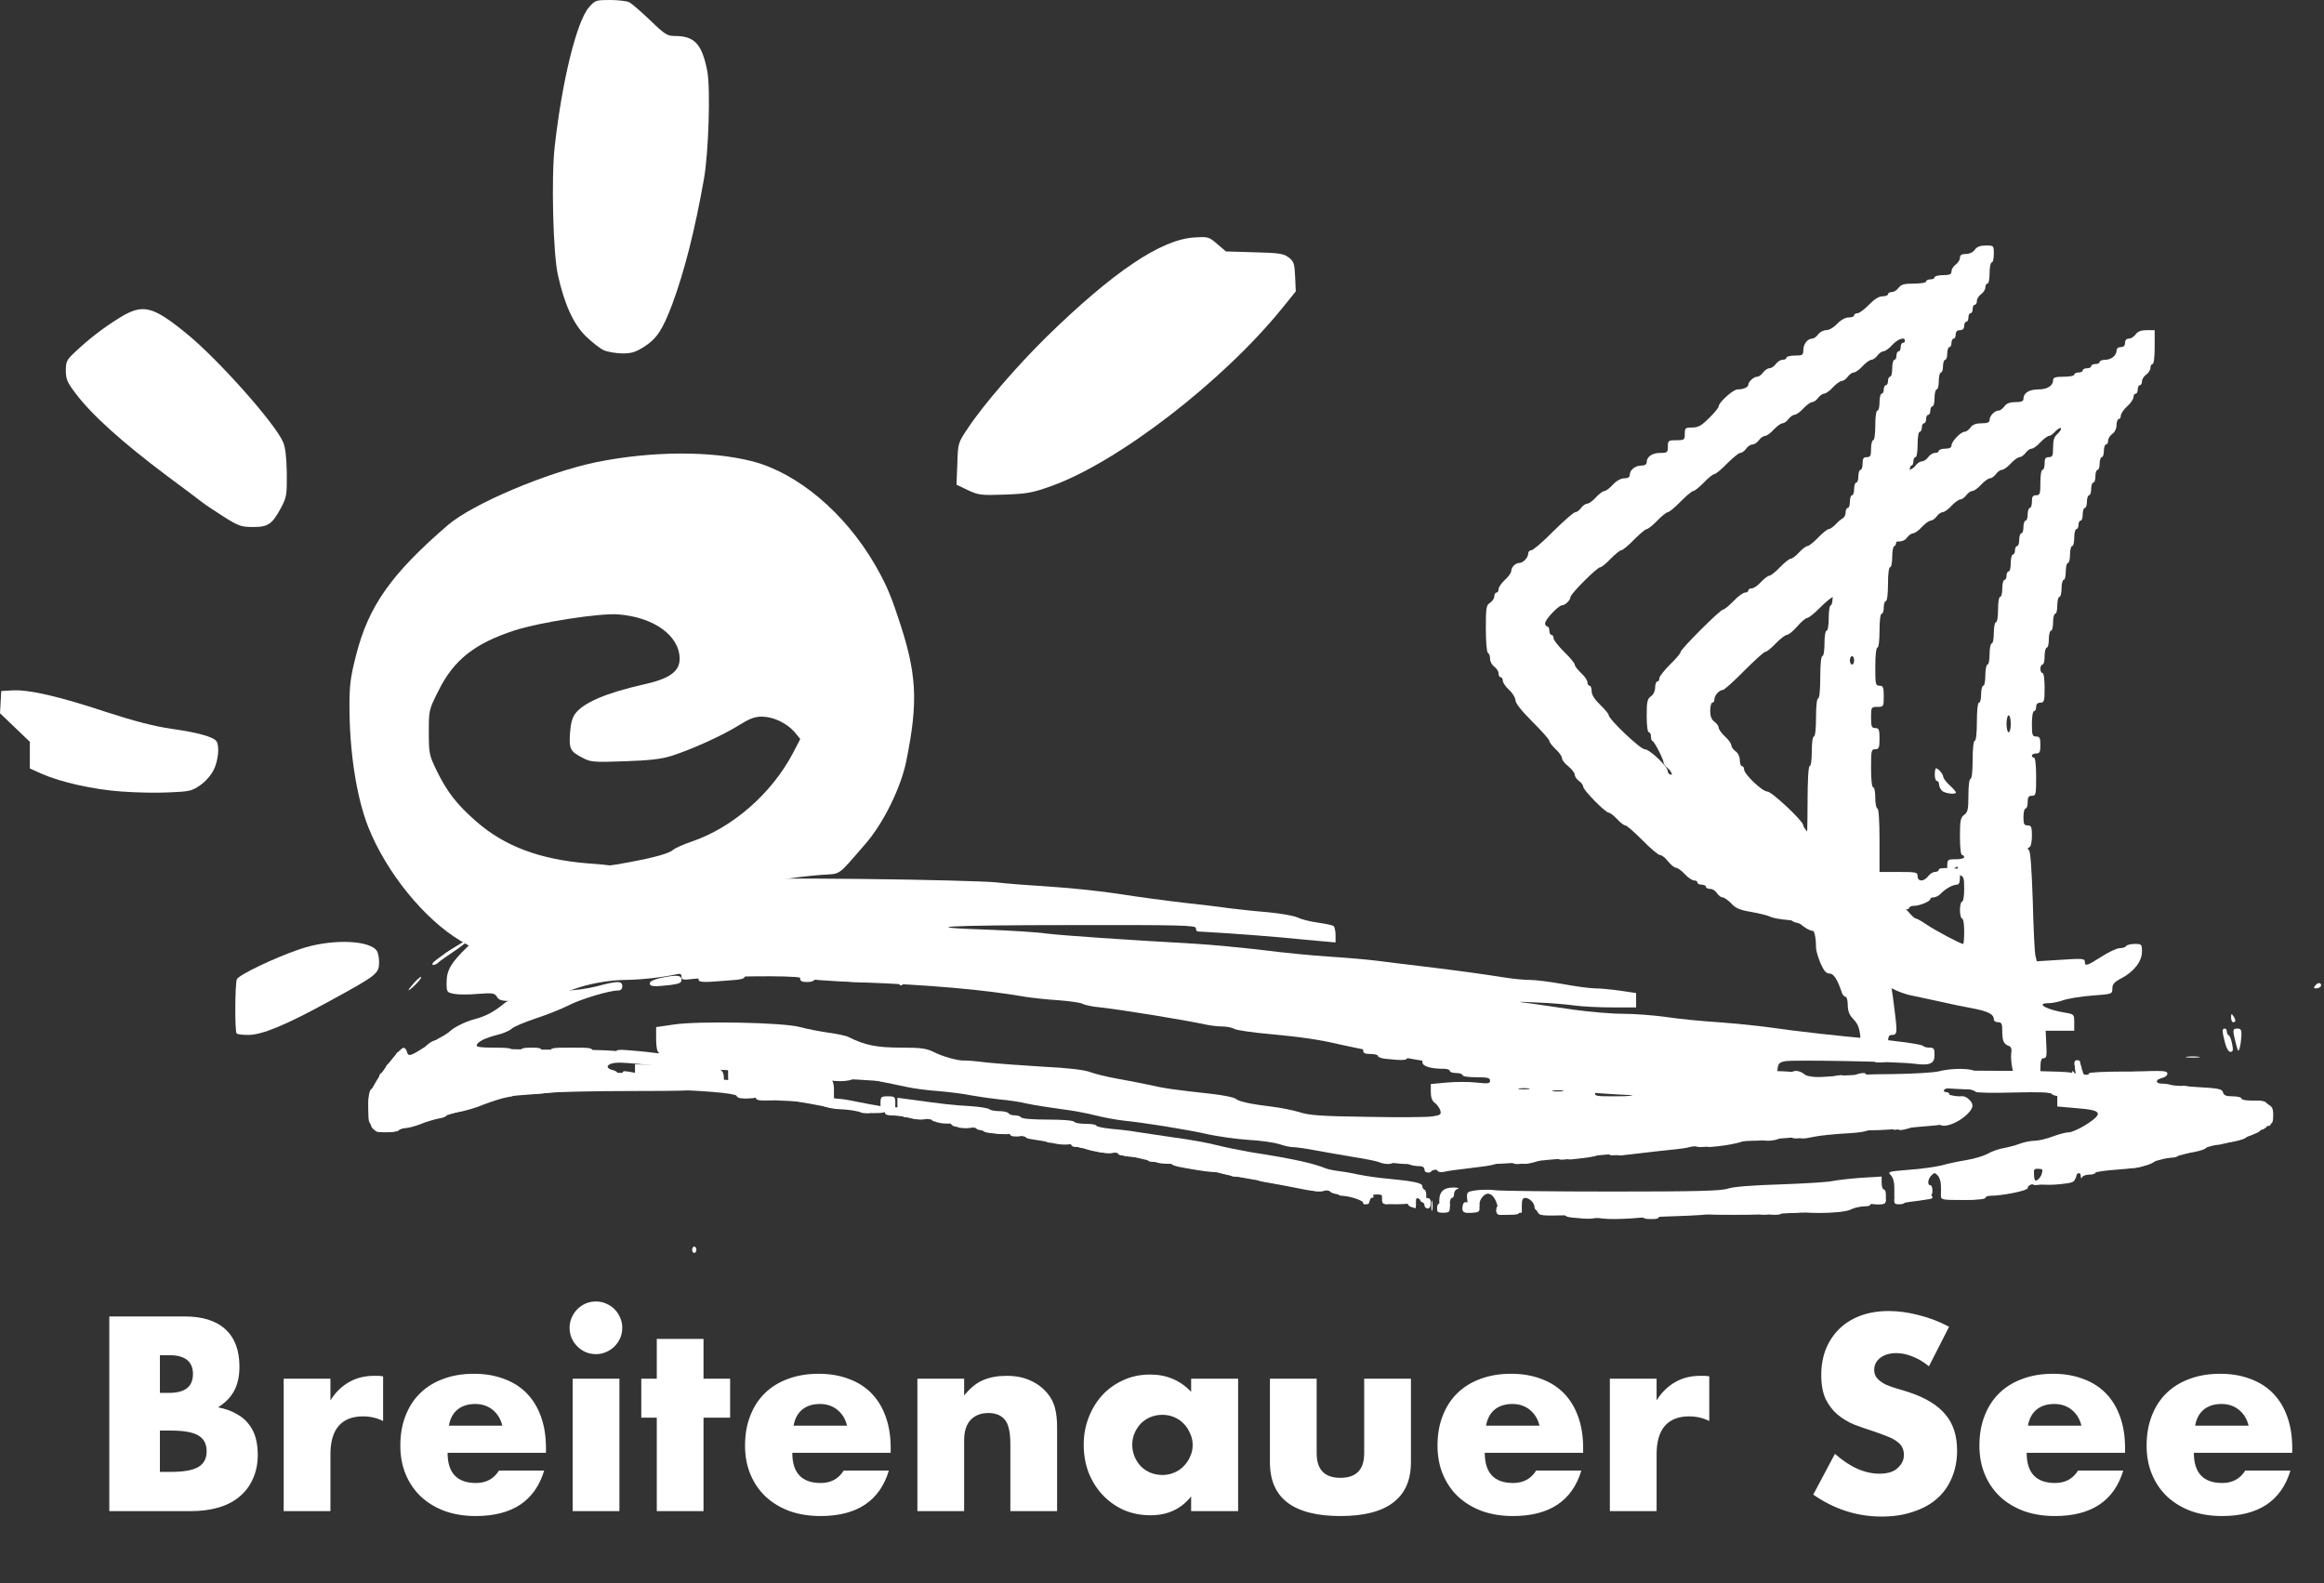
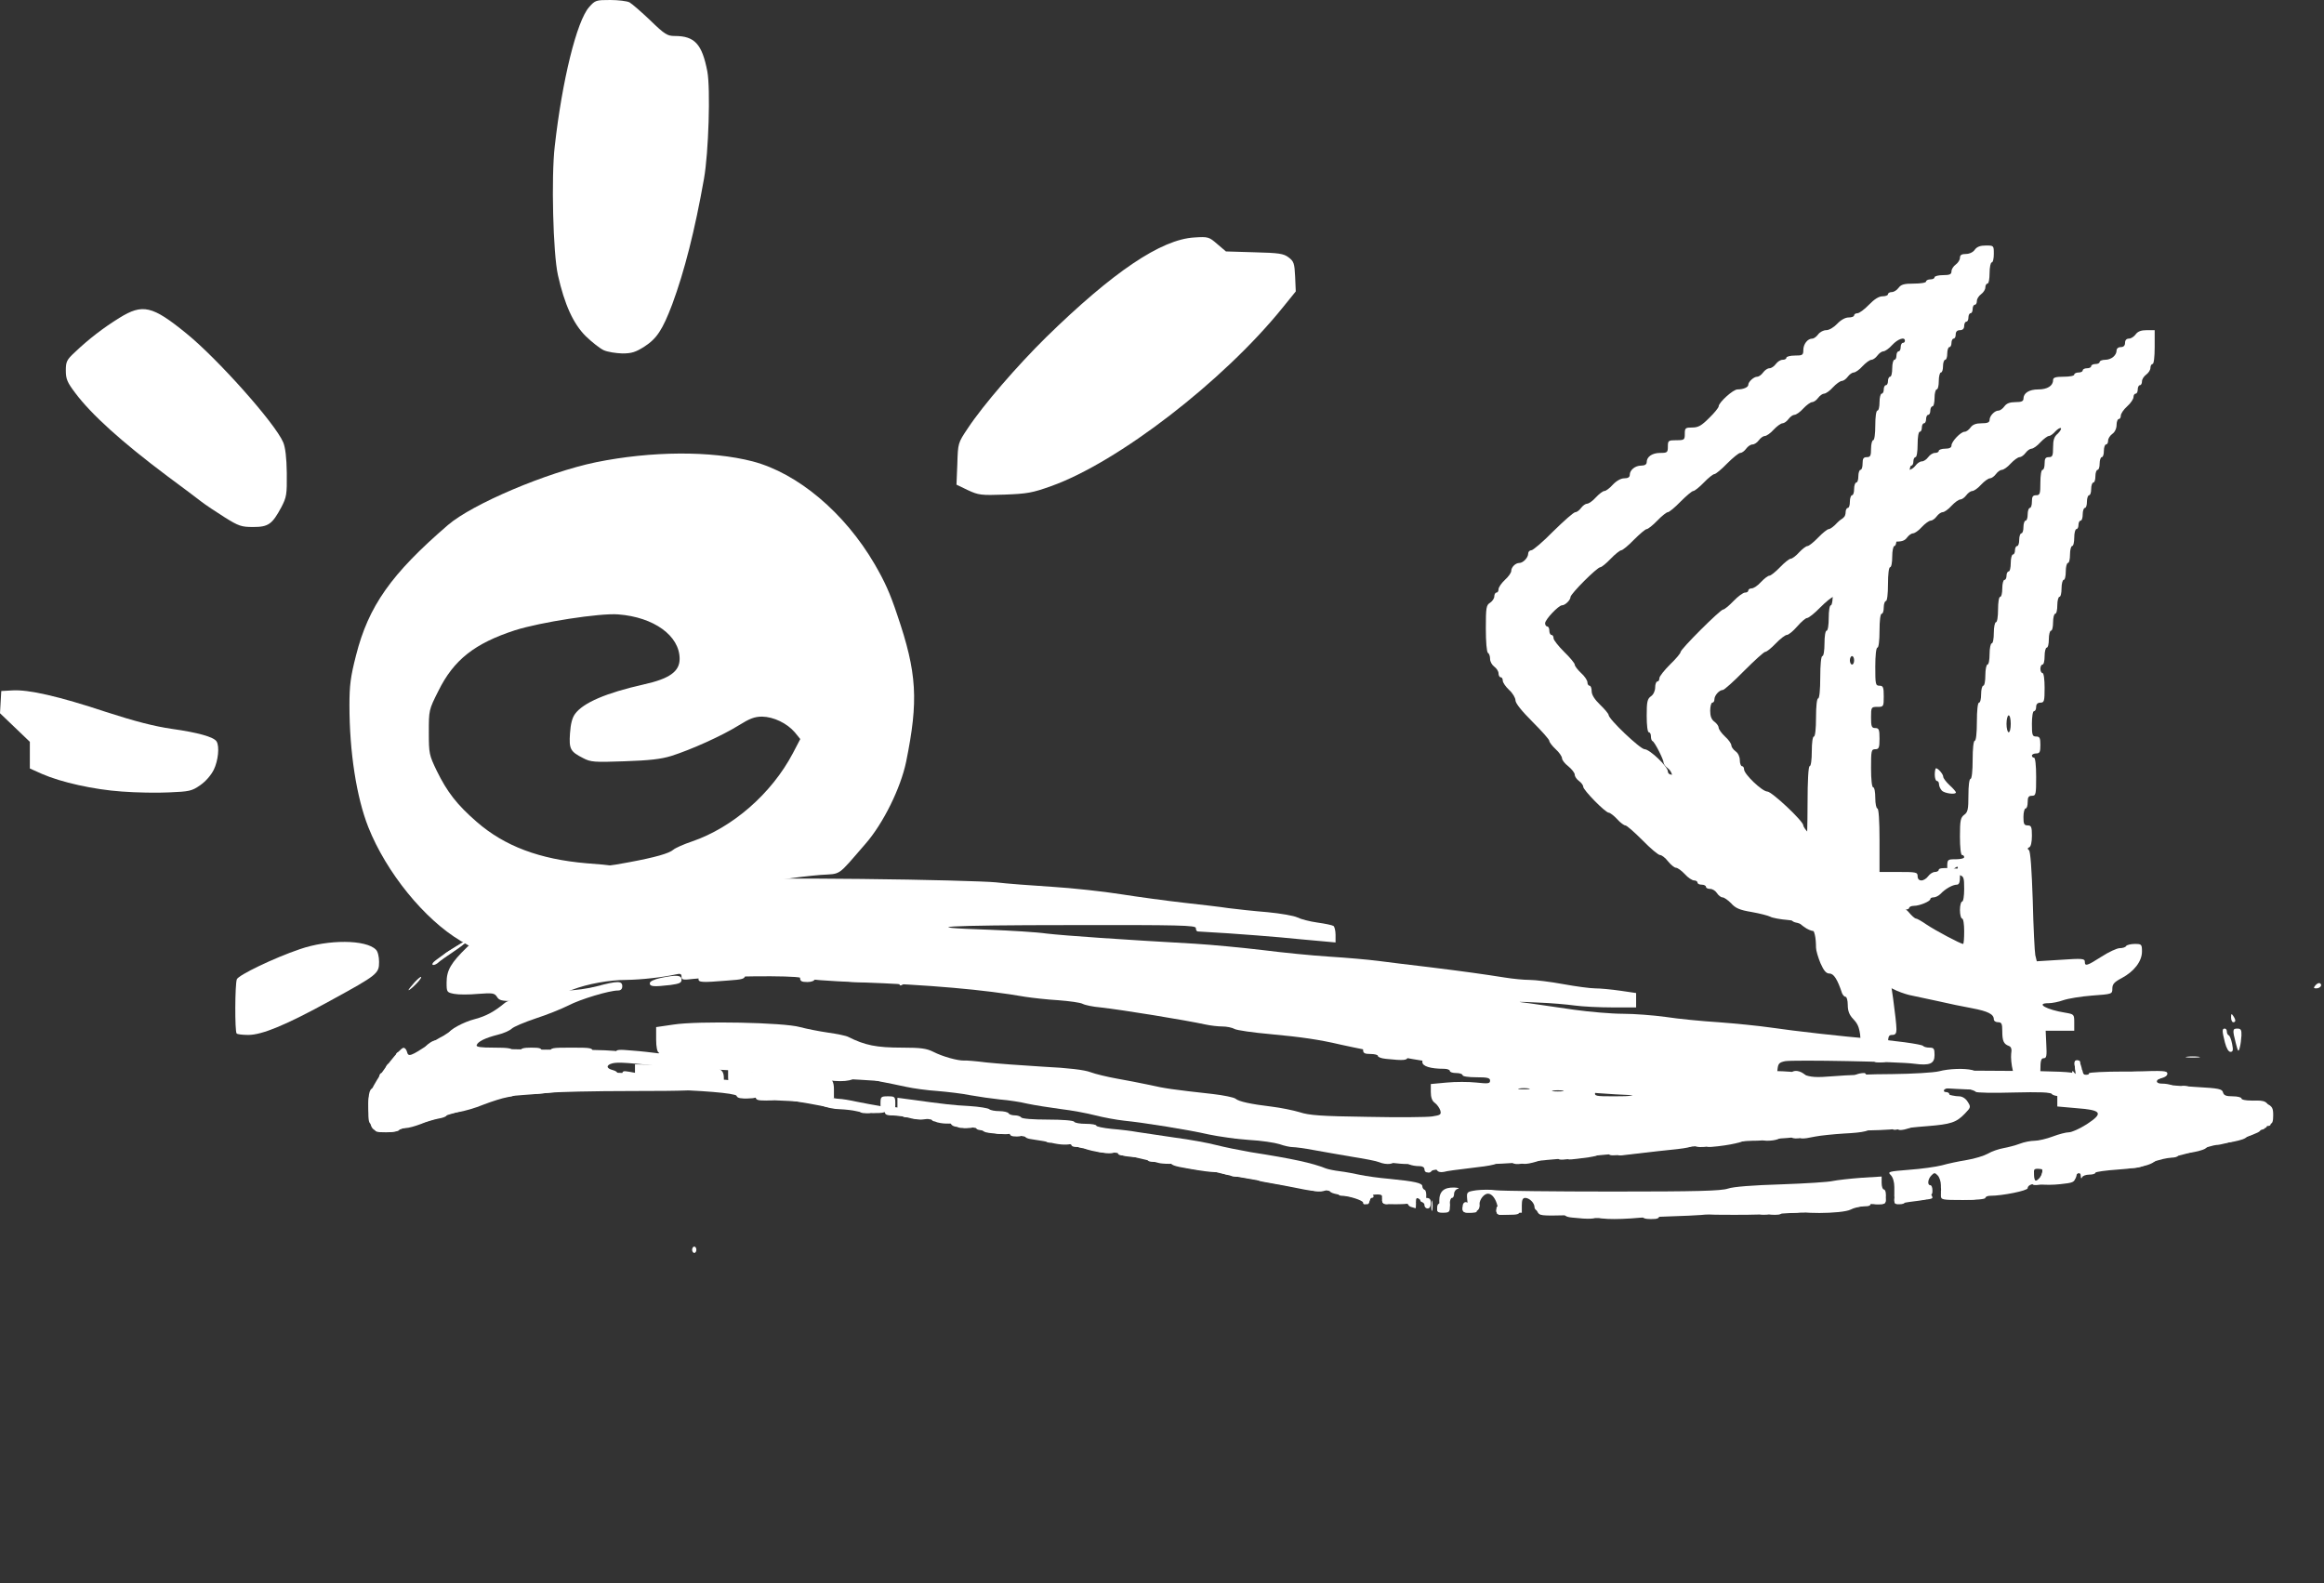
<svg xmlns="http://www.w3.org/2000/svg" fill="none" height="374" viewBox="0 0 549 374" width="549">
  <rect x="0" y="0" width="549" height="374" fill="#333333" stroke="none" />
  <path d="M385 253.7C382.05 253.15 377.75 253.1 364.25 253.3C348.95 253.6 346.95 253.55 344.25 252.75C342.6 252.25 341.05 251.7 340.75 251.5C340.5 251.3 338.9 250.95 337.25 250.75C335.6 250.55 332.1 249.95 329.5 249.4C326.9 248.85 323.65 248.2 322.25 247.95C320.9 247.7 318.4 247.15 316.75 246.8C311.65 245.6 307.5 245 300 244.3C296 243.95 292.25 243.4 291.65 243.1C291.05 242.75 289.75 242.5 288.75 242.5C287.75 242.5 286 242.3 284.85 242.05C279.75 240.95 265.3 238.6 260 238C258.2 237.85 256.3 237.45 255.75 237.15C255.2 236.85 252.6 236.5 250 236.3C247.4 236.15 243.9 235.75 242.25 235.5C232.55 233.8 219.5 232.65 202.75 232.05C196 231.8 190.05 231.35 189.15 231C187.55 230.4 170 230.6 163.9 231.25C161.35 231.55 161 231.5 161 230.75C161 230.05 160.7 229.95 159.65 230.2C156.5 230.9 151.5 231.45 147.9 231.5C143.95 231.5 138.75 232.45 135.25 233.8C131.85 235.15 124.9 236.5 121.4 236.5C118.55 236.5 117.9 236.35 117.4 235.5C116.8 234.6 116.4 234.55 112.95 234.8C110.85 235 108.3 235 107.3 234.8C105.55 234.45 105.5 234.4 105.5 232.1C105.5 229.2 106.55 227.45 110.35 223.75C114.6 219.65 123.45 215.5 127.95 215.5C128.95 215.5 130.35 215.2 131.1 214.8C133 213.8 145.25 211.85 155 210.95C159.05 210.6 161.1 210.2 162 209.55C164.5 207.8 173.95 207.35 203.5 207.65C218.5 207.8 232.8 208.2 235.25 208.45C237.75 208.75 243.7 209.2 248.5 209.5C253.3 209.8 260.65 210.6 264.75 211.25C268.9 211.9 275.5 212.8 279.5 213.25C283.5 213.7 288.35 214.25 290.25 214.55C292.2 214.8 296.3 215.25 299.45 215.5C302.55 215.8 305.75 216.35 306.5 216.75C307.3 217.15 309.4 217.7 311.2 217.95C313 218.2 314.7 218.55 315 218.75C315.25 218.9 315.5 219.85 315.5 220.85V222.65L311.65 222.3C309.5 222.1 305.4 221.75 302.5 221.45C299.6 221.2 294.1 220.75 290.25 220.5C286.4 220.25 283.1 220.05 282.9 220.05C282.65 220 282.5 219.65 282.5 219.25C282.5 218.6 278.85 218.5 252.65 218.55C223.5 218.55 215.55 219.05 233.75 219.65C238.7 219.85 244.8 220.2 247.25 220.55C251.5 221.05 265.4 222 282.25 222.95C286.4 223.2 293.6 223.9 298.25 224.45C302.95 225.05 310 225.75 314 226C318 226.25 323.15 226.7 325.5 227C327.85 227.3 333.35 228 337.75 228.5C346.2 229.55 350.15 230.1 355.55 230.95C357.4 231.25 360 231.5 361.35 231.5C362.7 231.5 366.3 231.95 369.3 232.5C372.3 233.05 375.7 233.5 376.85 233.5C378 233.5 380.65 233.75 382.75 234.05L386.5 234.6V236.3V238H380.9C377.8 238 373.8 237.8 372 237.55C370.2 237.3 366.3 236.95 363.25 236.85C357.95 236.6 357.9 236.6 361.5 237.05C363.55 237.35 368.2 238 371.85 238.55C375.5 239.05 380.65 239.5 383.35 239.5C386.05 239.5 390.6 239.85 393.5 240.25C396.4 240.7 402 241.25 406 241.5C410 241.8 415.5 242.35 418.25 242.75C423.6 243.55 436.5 245 441 245.3C447.15 245.75 454.05 246.7 454.3 247.1C454.45 247.3 455.1 247.5 455.8 247.5C456.85 247.5 457 247.75 457 249.25C457 251.3 455.9 251.8 452.15 251.3C448.7 250.8 423.7 250.35 421.7 250.7C420.3 251 420.05 251.25 419.9 252.65L419.75 254.25L404.25 254.35C392.8 254.4 387.8 254.25 385 253.7Z" fill="white" />
  <path d="M353.75 284.9C353.35 283.2 352.45 282 351.5 282C350.6 282 349.5 283.35 349.5 284.5C349.5 285.35 349.25 285.55 348.15 285.4C346.95 285.25 346.75 285 346.6 283.4C346.45 281.6 346.45 281.55 348.75 281.2C350 281.05 352.1 281 353.4 281.2C354.7 281.35 367.1 281.5 380.95 281.5C400.85 281.5 406.6 281.35 408.2 280.8C409.5 280.35 414.15 280 420.75 279.8C426.55 279.6 432.05 279.25 433 279C433.95 278.8 436.95 278.45 439.65 278.25L444.5 277.95V279.45C444.5 280.3 444.75 281 445 281C445.3 281 445.5 281.55 445.5 282.15C445.5 283.85 442.85 284.5 435.9 284.5C432.75 284.5 430 284.7 429.75 284.95C429.45 285.2 427.25 285.55 424.75 285.75C418.8 286.15 365.05 286.6 363.65 286.25C363 286.1 362.5 285.65 362.5 285.2C362.5 284.2 361.3 283 360.3 283C359.7 283 359.5 283.5 359.5 284.75V286.5H356.8C354.15 286.5 354.05 286.45 353.75 284.9Z" fill="white" />
  <path d="M340 283.7C340 281.45 341.1 280.5 343.5 280.55C344.45 280.6 344.85 280.7 344.4 280.85C343.9 280.95 343.5 281.5 343.5 282.05C343.5 282.55 343.3 283 343 283C342.75 283 342.5 283.55 342.5 284.25C342.5 285.25 342.25 285.5 341.25 285.5C340.15 285.5 340 285.3 340 283.7Z" fill="white" />
  <path d="M332 284C332 283.75 330.75 283.5 329.25 283.5C327.15 283.5 326.5 283.3 326.5 282.75C326.5 282.15 325.95 282.05 323.45 282.35C321.8 282.5 319.3 282.4 317.85 282.1C316.4 281.8 313.1 281.15 310.5 280.7C307.9 280.25 304.65 279.65 303.25 279.4C300.8 278.95 298.2 278.5 292.5 277.45C291 277.2 288.4 276.75 286.75 276.5C285.1 276.3 281.95 275.75 279.75 275.3C277.55 274.9 274.05 274.25 272 273.95C269.95 273.6 268.05 273.15 267.75 272.9C267.5 272.7 266.4 272.5 265.25 272.5C264.15 272.45 261.8 272.15 260 271.7C258.2 271.3 255.3 270.75 253.5 270.45C248.55 269.65 245.05 269.05 242 268.5C240.5 268.2 238 267.75 236.5 267.5C235 267.3 231.95 266.75 229.75 266.35C227.55 265.95 224.95 265.45 224 265.3C223.05 265.1 221.15 264.75 219.75 264.45C218.4 264.2 216.05 263.85 214.65 263.7L212 263.4V261.35V259.35L214.65 259.7C223 260.85 225.15 261.1 229 261.3C231.35 261.45 233.45 261.8 233.7 262.05C234 262.3 235.05 262.5 236.05 262.5C237.1 262.5 238.1 262.75 238.25 263C238.4 263.3 239.1 263.5 239.75 263.5C240.4 263.5 241.1 263.75 241.25 264C241.45 264.3 244.1 264.5 247.5 264.5C250.9 264.5 253.55 264.7 253.75 265C253.9 265.3 255.15 265.5 256.55 265.5C257.9 265.5 259 265.7 259 265.95C259 266.15 260.65 266.5 262.65 266.7C264.6 266.85 267.4 267.2 268.75 267.45C270.15 267.65 274.05 268.25 277.5 268.75C280.95 269.2 285.35 270 287.25 270.5C289.2 271 292.9 271.75 295.5 272.2C305.4 273.75 310 274.75 313.25 276.05C313.8 276.25 315.25 276.55 316.5 276.7C317.75 276.85 319.9 277.25 321.25 277.55C322.65 277.85 325.8 278.3 328.25 278.5C334.3 279.1 336 279.5 336 280.25C336 280.6 336.25 281 336.55 281.1C336.85 281.2 337 282.05 336.9 283C336.75 284.6 336.7 284.65 335.9 283.85C334.9 282.8 334.5 282.8 334.5 283.75C334.5 284.2 334.05 284.5 333.25 284.5C332.55 284.5 332 284.3 332 284Z" fill="white" />
  <path d="M447.5 280.45C447.5 279.2 447.15 278.1 446.65 277.6C445.85 276.8 446.15 276.75 451.05 276.35C453.9 276.15 457.4 275.65 458.75 275.3C460.15 274.9 462.75 274.35 464.6 274.05C466.45 273.75 468.7 273.05 469.6 272.55C470.5 272 472.15 271.45 473.25 271.25C474.35 271.05 476.1 270.6 477.15 270.2C478.15 269.8 479.75 269.5 480.65 269.5C481.5 269.5 483.45 269.05 484.9 268.5C486.35 267.95 488.05 267.5 488.75 267.5C489.4 267.5 491.3 266.65 492.95 265.6C497 262.95 496.5 262.25 490.5 261.8L486 261.4V259.4V257.4L490.9 257.7C501.4 258.35 509.95 259.8 512.7 261.4C514.05 262.2 514.25 262.6 514.4 264.8L514.55 267.35L511.9 268.7C507.55 270.95 503.05 272.5 500.7 272.5C499.45 272.5 497.15 273.05 495.55 273.75C491.5 275.45 485.3 276.65 482.65 276.25C480.95 276 480.5 276.1 480.5 276.65C480.5 277.4 479.4 277.8 475.25 278.5C473.9 278.7 470.4 279.4 467.5 280C464.6 280.6 461.4 281.2 460.4 281.35C458.55 281.6 458.5 281.55 458.5 280C458.5 279.15 458.15 278.1 457.75 277.7C457.1 277 456.9 277 456.25 277.7C455.4 278.55 455.25 280 456 280C456.3 280 456.5 280.55 456.5 281.25C456.5 282.5 456.45 282.5 452 282.5H447.5V280.45Z" fill="white" />
  <path d="M208 260.75C208 259.1 208.1 259 209.75 259C211.4 259 211.5 259.1 211.5 260.75C211.5 262.4 211.4 262.5 209.75 262.5C208.1 262.5 208 262.4 208 260.75Z" fill="white" />
  <path d="M189.5 259C189.1 258.75 185.75 258.5 182.15 258.5C176.15 258.5 175.4 258.4 174.5 257.5C173.95 256.95 173.15 256.5 172.75 256.5C172.2 256.5 172 255.95 172 254.5V252.5H174.5C175.9 252.5 177 252.75 177 253C177 253.3 180.1 253.5 185.25 253.5C195.55 253.5 197 254 197 257.35V259.5H193.65C191.75 259.5 189.9 259.25 189.5 259Z" fill="white" />
  <path d="M158.25 256C157.45 255.8 155.25 255.6 153.4 255.55L150 255.5V253.45V251.45L159.4 251.6C170 251.85 171 252.1 171 254.85V256.5L165.4 256.45C162.3 256.4 159.1 256.2 158.25 256Z" fill="white" />
  <path d="M144.75 212.5C144.9 212.25 145.6 212 146.3 212C147 212 147.4 212.2 147.25 212.5C147.1 212.8 146.4 213 145.7 213C145 213 144.6 212.8 144.75 212.5Z" fill="white" />
  <path d="M148 212.05C148 211.55 151.15 211 153.75 211.05L155.75 211.1L153.75 211.5C149.6 212.25 148 212.4 148 212.05Z" fill="white" />
  <path d="M159.35 210.55C160.5 210.35 161.9 209.75 162.5 209.25C163.45 208.35 163.5 208.35 163.5 209.35C163.5 210.55 162.2 211 159.25 210.95L157.25 210.85L159.35 210.55Z" fill="white" />
  <path d="M377.5 287.45C377.5 287.05 375.35 286.95 370.6 287.1C363.8 287.25 363.65 287.25 363.1 286.1L362.6 284.95L378.3 285.05C392.95 285.1 394 285.15 394 286C394 286.7 393.25 286.95 389.6 287.45C383.85 288.15 377.5 288.2 377.5 287.45Z" fill="white" />
  <path d="M353.5 286.05C353.5 285.2 353.85 285.1 356.25 285.1C358.6 285.15 359 285.25 359 286.05C359 286.85 358.6 287 356.25 287C353.85 287 353.5 286.85 353.5 286.05Z" fill="white" />
  <path d="M402 286C402 285.05 402.35 285.05 409.65 285.05C413.8 285.1 418.1 284.95 419.15 284.75C420.8 284.45 421 284.5 421 285.4C421 286.7 419.1 287 409.65 287C402.35 287 402 286.95 402 286Z" fill="white" />
  <path d="M345.5 285.25C345.5 284.45 345.8 284 346.25 284C346.65 284 347 284.25 347 284.5C347 284.8 347.35 285 347.75 285C348.15 285 348.5 284.8 348.5 284.5C348.5 284.25 348.75 284 349 284C349.3 284 349.5 284.45 349.5 284.95C349.5 286 348.55 286.5 346.7 286.5C345.75 286.5 345.5 286.25 345.5 285.25Z" fill="white" />
  <path d="M422 285.5C422 284.7 422.35 284.5 423.75 284.5C425.15 284.5 425.5 284.7 425.5 285.5C425.5 286.3 425.15 286.5 423.75 286.5C422.35 286.5 422 286.3 422 285.5Z" fill="white" />
  <path d="M428 285.3C428 284.45 431.15 283.65 435.9 283.3C439.25 283 439.5 283.05 439.5 284C439.5 284.75 439.15 285 438.25 285C437.55 285 437 285.25 437 285.5C437 285.8 435.15 286 432.5 286C429 286 428 285.85 428 285.3Z" fill="white" />
  <path d="M322.5 284.1C322.5 283.55 320 282.65 317.4 282.25C315.4 282 315 281.75 315 280.9C315 279.8 314.6 279.8 320.75 281C321.85 281.2 323.15 281.55 323.65 281.75C324.55 282.15 324.8 283 324 283C323.75 283 323.5 283.35 323.5 283.75C323.5 284.15 323.3 284.5 323 284.5C322.75 284.5 322.5 284.35 322.5 284.1Z" fill="white" />
  <path d="M328.4 284.15C326.9 284 326.5 283.7 326.5 282.95C326.5 282.2 326.85 282 328.05 282C330.35 282 333.5 283.05 333.5 283.85C333.5 284.5 332.5 284.55 328.4 284.15Z" fill="white" />
  <path d="M441 283.85C441 283.45 441.85 282.9 442.95 282.6C445.5 281.8 445.5 281.8 445.5 283.25C445.5 284.4 445.3 284.5 443.25 284.5C441.7 284.5 441 284.3 441 283.85Z" fill="white" />
  <path d="M447.5 282.6C447.5 281.8 447.95 281.65 450.85 281.55C452.7 281.5 454.35 281.35 454.6 281.2C455.1 280.9 456.5 282.2 456.5 282.95C456.5 283.3 454.85 283.5 452 283.5C447.95 283.5 447.5 283.4 447.5 282.6Z" fill="white" />
  <path d="M458.5 281.5C458.5 280.95 458.8 280.4 459.15 280.3C462 279.5 464.55 278.9 469.5 278C472.65 277.45 476.05 276.75 477.05 276.5C480.05 275.7 480.5 275.85 480.5 277.5C480.5 279.2 480.75 279.35 481.8 278.3C482.6 277.45 482.75 276 482 276C481.75 276 481.5 275.8 481.5 275.55C481.5 275.3 482.7 275 484.15 274.8C489 274.25 491.75 273.65 494.15 272.55C495.5 272 497.85 271.35 499.4 271.15C504 270.65 512.8 266.85 513.35 265.15C513.7 264.15 511.65 262.55 509.25 261.95C506.85 261.35 506.1 260 508.2 260C510.8 260 512.5 260.6 512.5 261.55C512.5 262.25 512.85 262.5 513.8 262.5C515 262.5 515.05 262.6 514.9 265.15C514.75 267.6 514.65 267.8 513.15 268.25C512.25 268.5 511.5 268.9 511.5 269.1C511.5 269.3 511.15 269.5 510.75 269.5C510.35 269.5 510 269.7 510 270C510 270.25 509.1 270.7 507.95 271C506.85 271.3 505.8 271.9 505.65 272.3C505.45 272.8 504.55 273 502.55 273C499.95 273 495.5 274.1 494.25 275C494 275.25 492.45 275.55 490.9 275.75C488 276.1 488 276.1 488 277.8C488 279.3 487.85 279.5 486.65 279.5C485.85 279.5 484.05 279.65 482.65 279.8C480.15 280.1 480 280.1 480 279C480 278.1 479.8 277.95 478.9 278.2C478.25 278.4 476.65 278.75 475.25 278.95C463.35 281 462 281.3 462 281.9C462 282.25 461.3 282.5 460.25 282.5C458.8 282.5 458.5 282.3 458.5 281.5Z" fill="white" />
  <path d="M309.2 281C308.65 280.8 306.9 280.45 305.35 280.25C303 279.95 302.5 279.7 302.5 278.95C302.5 277.85 302.45 277.85 306.3 278.5C311.2 279.35 313.5 280.1 313.5 280.8C313.5 281.6 310.9 281.7 309.2 281Z" fill="white" />
  <path d="M291.9 277.85C286.7 276.95 286 276.7 286 275.85C286 275 286.25 274.9 287.65 275.2C288.5 275.4 290.4 275.65 291.75 275.8C293.15 275.95 295.05 276.25 296 276.5C296.95 276.75 298.6 277.1 299.65 277.25C300.8 277.45 301.5 277.8 301.5 278.25C301.5 279.25 299.3 279.15 291.9 277.85Z" fill="white" />
  <path d="M336.5 276.25C336.5 275.8 336.05 275.5 335.4 275.5C333.45 275.5 332 274.9 332 274.2C332 273.7 332.8 273.5 335 273.5C336.95 273.5 338 273.7 338 274.05C338 274.65 344.75 274.45 351.4 273.7C353.5 273.45 354 273.5 354 274.15C354 275.05 353.05 275.3 347 276C344.4 276.3 341.75 276.65 341.1 276.85C340.35 277 339.75 276.9 339.45 276.45C339.15 275.9 338.9 275.9 338.4 276.4C337.55 277.25 336.5 277.15 336.5 276.25Z" fill="white" />
  <path d="M280.5 275C280.5 273.95 281 273.8 282.9 274.3C284.7 274.8 284.25 276 282.25 276C280.85 276 280.5 275.8 280.5 275Z" fill="white" />
  <path d="M273.75 274.75C273.5 274.65 271.5 274.2 269.4 273.7C266.25 273 265.5 272.65 265.5 271.95C265.5 270.8 265.65 270.8 270.4 271.95C272.5 272.5 275.1 273.05 276.15 273.25C277.3 273.45 278 273.8 278 274.25C278 274.8 277.45 275 276.15 274.95C275.1 274.95 274.05 274.85 273.75 274.75Z" fill="white" />
  <path d="M325.75 274.55C325.2 274.3 322.4 273.75 319.5 273.3C316.6 272.8 312.5 272.1 310.35 271.7C308.25 271.3 306 271 305.35 271C304.75 271 303.35 270.7 302.25 270.3C301.15 269.95 297.9 269.45 295 269.3C292.1 269.1 287.85 268.5 285.5 268C280.7 266.9 270.4 265.25 265.5 264.75C263.7 264.55 260.7 264 258.75 263.5C256.85 263 253.1 262.3 250.5 262C247.9 261.65 244.4 261.1 242.75 260.75C241.1 260.35 238.2 259.9 236.25 259.75C234.35 259.55 231.2 259.1 229.25 258.75C227.35 258.35 223.85 257.95 221.5 257.75C219.15 257.6 215.8 257.15 214 256.75C212.2 256.35 209.45 255.8 207.9 255.5C206 255.1 205 254.7 205 254.2C205 253.25 208.15 253.3 212.75 254.3C214.7 254.7 219.2 255.35 222.75 255.75C226.35 256.15 230.25 256.7 231.5 257C232.75 257.25 235.35 257.6 237.25 257.8C239.2 257.95 242 258.4 243.5 258.75C245 259.15 248.9 259.8 252.15 260.2C255.35 260.65 259.3 261.3 260.9 261.7C262.45 262.05 265.55 262.65 267.75 263C271.45 263.55 277.65 264.55 283 265.5C290.05 266.75 292.2 267.1 296.75 267.5C299.5 267.75 302.65 268.2 303.75 268.5C304.85 268.75 307.65 269.2 310 269.5C312.35 269.8 315.95 270.35 318 270.8C328.95 273.05 329.5 273.2 329.5 274.1C329.5 275.05 327.6 275.3 325.75 274.55Z" fill="white" />
  <path d="M359 274.05C359 273.1 360.7 272.5 363.55 272.5C365.65 272.5 365.35 273.75 363.05 274.4C360.2 275.25 359 275.15 359 274.05Z" fill="white" />
  <path d="M370 273.1C370 272.35 370.45 272.05 372.3 271.8C376.15 271.3 378 271.4 378 272.2C378 272.95 377.05 273.25 372.65 273.75C370.25 274.05 370 274 370 273.1Z" fill="white" />
  <path d="M382 272.15C382 271.25 382.55 271.1 387.15 270.55C397.65 269.35 400 269.25 400 270.15C400 271.05 399.25 271.2 391.75 271.95C389 272.25 385.7 272.65 384.4 272.8C382.25 273.1 382 273.05 382 272.15Z" fill="white" />
  <path d="M511.5 271.25C511.5 269.6 511.6 269.5 513.25 269.5C514.9 269.5 515 269.6 515 271.25C515 272.9 514.9 273 513.25 273C511.6 273 511.5 272.9 511.5 271.25Z" fill="white" />
  <path d="M255.15 271.15C253.8 270.9 253.55 269 254.8 269C256.5 269 259.5 270.2 259.5 270.85C259.5 271.5 257.65 271.65 255.15 271.15Z" fill="white" />
  <path d="M403 270.15C403 269.35 403.6 269.1 406.5 268.6C411.15 267.8 413 267.85 413 268.7C413 269.45 410.2 270.3 405.85 270.8C403.25 271.1 403 271.05 403 270.15Z" fill="white" />
  <path d="M249.15 270.15C248.4 270 248 269.55 248 268.95C248 267.85 248.3 267.8 251.3 268.55C255.4 269.6 253.5 271 249.15 270.15Z" fill="white" />
  <path d="M416 268.5C416 267.65 416.35 267.5 418.5 267.5C420.3 267.5 421 267.7 421 268.2C421 268.95 419.5 269.5 417.4 269.5C416.35 269.5 416 269.25 416 268.5Z" fill="white" />
  <path d="M242.5 268C242.5 266.95 243 266.8 244.9 267.3C246.7 267.8 246.25 269 244.25 269C242.85 269 242.5 268.8 242.5 268Z" fill="white" />
  <path d="M425 268.05C425 267.25 425.55 267 428.4 266.55C430.25 266.3 434.05 265.9 436.9 265.75C441.2 265.45 442 265.55 442 266.15C442 267.15 440.5 267.55 435.5 267.8C433.15 267.95 430.15 268.25 428.85 268.5C425.5 269.2 425 269.15 425 268.05Z" fill="white" />
  <path d="M526.5 267.4C526.5 266.1 526.8 265.6 527.85 265.15C528.6 264.8 529.8 264.5 530.55 264.5C531.75 264.5 531.95 264.25 532.1 262.9C532.25 261.35 532.35 261.25 534.25 261.25H536.25V263.5C536.25 265.65 536.2 265.75 534.65 265.9C533.45 266 533 266.3 533 266.95C533 267.9 530.25 269 527.8 269C526.65 269 526.5 268.8 526.5 267.4Z" fill="white" />
  <path d="M235.25 267.75C235 267.65 233.9 267.45 232.9 267.25C231.45 267.05 231 266.7 231 266C231 264.9 231.65 264.75 233.8 265.45C234.6 265.7 236.1 266.05 237.15 266.25C239.55 266.65 239.75 268 237.4 267.95C236.5 267.95 235.55 267.85 235.25 267.75Z" fill="white" />
  <path d="M448 266.05C448 264.95 448.95 264.5 451.3 264.5C453.5 264.5 453.55 265.6 451.35 266.4C448.95 267.25 448 267.15 448 266.05Z" fill="white" />
  <path d="M227 265.5C227 264.45 227.5 264.3 229.4 264.8C231.2 265.3 230.75 266.5 228.75 266.5C227.35 266.5 227 266.3 227 265.5Z" fill="white" />
-   <path d="M458 265.05C458 264.4 458.45 264 459.45 263.75C461.25 263.35 462.8 261.6 462.6 260.15C462.4 258.75 464 258.55 465.2 259.8C466.35 260.9 466.2 261.8 464.65 263.3C462 265.8 458 266.85 458 265.05Z" fill="white" />
  <path d="M221.4 265.15C220.4 264.9 220.15 263 221.05 263C222.5 263 225.5 264.25 225.5 264.85C225.5 265.5 223.3 265.65 221.4 265.15Z" fill="white" />
  <path d="M215 264C214.3 263.8 213 263.6 212.15 263.55C210.85 263.5 210.5 263.3 210.5 262.45C210.5 261.5 210.7 261.45 212.65 261.75C217.15 262.4 219.5 263.1 219.5 263.8C219.5 264.6 217.15 264.7 215 264Z" fill="white" />
  <path d="M203.25 262.45C202.15 262.2 199.8 261.75 198 261.5C196.2 261.3 193.75 260.8 192.5 260.45C191.25 260.15 186.9 259.7 182.75 259.55C175.45 259.2 172.5 258.6 172.5 257.45C172.5 257.05 171.95 257 170.9 257.25C168.45 257.8 165.7 257.75 161.25 257.1C159.05 256.75 155.3 256.25 152.9 256C147.65 255.4 147 255.15 147 253.9C147 253 147.2 252.95 148.65 253.2C150.55 253.6 155.65 254.35 160.65 254.95C162.6 255.15 166.05 255.25 168.3 255.15C171.85 254.95 172.55 255.05 174.3 256.1C176 257.1 176.9 257.25 181.75 257.25C187.5 257.3 189.9 257.6 194.5 258.85C196 259.3 197.7 259.6 198.25 259.6C198.8 259.6 200.7 259.9 202.5 260.3C204.3 260.65 206.6 261.1 207.65 261.25C208.8 261.45 209.5 261.8 209.5 262.25C209.5 263.1 206.55 263.2 203.25 262.45Z" fill="white" />
  <path d="M502.75 260.5C502.15 260.3 498.85 259.8 495.35 259.45C489.8 258.9 489 258.7 489 257.9C489 256.8 489.15 256.8 496.75 257.75C505 258.75 505.5 258.9 505.5 260.05C505.5 261.05 504.5 261.25 502.75 260.5Z" fill="white" />
  <path d="M457.15 259.65C456.2 259.45 456 259.1 456 257.45V255.5H458.3C459.65 255.5 460.85 255.8 461.3 256.25C462 256.9 461.95 257 460.8 257C460.1 257 459.4 257.25 459.25 257.5C459.1 257.8 459.3 258 459.7 258C460.15 258 460.5 258.25 460.5 258.5C460.5 258.8 460.85 259 461.25 259C461.65 259 462 259.25 462 259.5C462 260 459.35 260.05 457.15 259.65Z" fill="white" />
  <path d="M484.7 258.45C484.45 258.05 481.85 257.95 475.65 258.1C470.9 258.25 466.85 258.15 466.75 257.95C466.6 257.75 465.8 257.45 465 257.25C464.15 257.05 463.5 256.6 463.5 256.15C463.5 255.55 463.95 255.45 465.9 255.7C467.2 255.85 471.8 255.95 476.15 255.95C481.3 255.95 484 256.1 484 256.45C484 256.75 485 257 486.25 257C488.15 257 488.5 257.15 488.5 258C488.5 258.8 488.15 259 486.8 259C485.85 259 484.9 258.75 484.7 258.45Z" fill="white" />
  <path d="M515 257.5C515 256.45 515.5 256.3 517.4 256.8C519.2 257.3 518.75 258.5 516.75 258.5C515.35 258.5 515 258.3 515 257.5Z" fill="white" />
  <path d="M508.15 257.65C507.2 257.45 507 257.1 507 255.45C507 253.5 507 253.5 509 253.5C511 253.5 511.7 254.25 510.25 254.8C509.1 255.25 509.35 256 510.65 256C512.55 256 514 256.6 514 257.3C514 258 510.85 258.2 508.15 257.65Z" fill="white" />
-   <path d="M432 255.3C432 254.95 432.5 254.5 433.15 254.3C435.2 253.75 436 253.95 436 255C436 255.85 435.65 256 434 256C432.65 256 432 255.8 432 255.3Z" fill="white" />
  <path d="M194.25 254.95C193.15 254.75 189.75 254.55 186.65 254.55C183.5 254.5 180.9 254.3 180.75 254C180.6 253.75 179.85 253.5 179.1 253.5C176.95 253.5 175.5 252.95 175.5 252.15C175.5 251.55 176.1 251.45 178.9 251.7C180.75 251.9 184.95 252.2 188.25 252.45C200.3 253.4 202 253.6 202 254.25C202 255.45 198.3 255.8 194.25 254.95Z" fill="white" />
  <path d="M437.5 254.8C437.5 254.15 438.9 253.5 440.4 253.5C440.7 253.5 441 253.95 441 254.5C441 255.3 440.65 255.5 439.25 255.5C438.1 255.5 437.5 255.25 437.5 254.8Z" fill="white" />
  <path d="M122.1 253.2C122.2 251.65 122.55 251.1 123.65 250.6C124.45 250.2 125 249.55 125 248.95C125 248.05 125.45 248 135.5 248C141.3 248 146 248.2 146 248.45C146 248.65 147.5 249 149.4 249.15C151.9 249.35 168 250.9 168.9 251C168.95 251 169 251.45 169 252C169 253.2 169.45 253.2 159.5 252.2C147.95 251 146.05 250.9 144.7 251.2C143.15 251.6 143.15 252.4 144.75 252.8C145.45 252.95 146 253.4 146 253.8C146 254.35 145.15 254.5 142.65 254.5C140.75 254.5 135.35 254.65 130.6 254.85L121.95 255.15L122.1 253.2Z" fill="white" />
  <path d="M385.65 254.65C384.4 254.5 384 254.2 384 253.4C384 252.5 384.2 252.4 385.55 252.7C386.4 252.85 388.35 253 389.8 253C392.15 253 392.5 253.1 392.5 254C392.5 254.9 392.2 255 389.9 254.9C388.45 254.9 386.5 254.75 385.65 254.65Z" fill="white" />
  <path d="M423 254C423 252.8 424.75 252.65 426.15 253.7C427.45 254.7 427.2 255 425 255C423.35 255 423 254.85 423 254Z" fill="white" />
  <path d="M100.7 247.05C101.2 246.55 102 246 102.55 245.85C103.3 245.65 103.5 245.85 103.5 246.8C103.5 247.85 103.25 248 101.65 248C99.9 248 99.85 247.95 100.7 247.05Z" fill="white" />
  <path d="M104.1 245.45C104.2 245.2 105 244.5 105.9 243.95L107.5 242.9V244.45C107.5 245.9 107.4 246 105.7 246C104.7 246 104 245.8 104.1 245.45Z" fill="white" />
  <path d="M109 223.05C109 222.85 111.55 221.55 114.65 220.1C117.7 218.7 119.8 217.85 119.25 218.3C118.7 218.7 117.15 219.55 115.75 220.15C114.4 220.75 112.3 221.7 111.15 222.3C109.95 222.9 109 223.2 109 223.05Z" fill="white" />
  <path d="M137.65 213.15C138.1 213.05 138.9 213.05 139.4 213.15C139.85 213.3 139.45 213.4 138.5 213.4C137.55 213.4 137.15 213.3 137.65 213.15Z" fill="white" />
  <path d="M141.65 212.65C142.1 212.55 142.9 212.55 143.4 212.65C143.85 212.8 143.45 212.9 142.5 212.9C141.55 212.9 141.15 212.8 141.65 212.65Z" fill="white" />
  <path d="M373.15 287.65C372.45 287.5 372 287.05 372 286.45C372 285.6 372.4 285.5 375.5 285.5C377.6 285.5 379 285.7 379 286C379 286.35 379.3 286.35 379.9 286.05C380.4 285.8 381.05 285.75 381.4 285.95C382.05 286.35 386.55 286.2 388.85 285.75C391.3 285.2 401.3 284.85 403.2 285.2C404.2 285.4 405 285.85 405 286.25C405 286.75 403.6 287 398.9 287.2C389.15 287.65 374.35 287.95 373.15 287.65Z" fill="white" />
  <path d="M353.5 285.95C353.5 285.1 353.7 284.95 354.65 285.2C355.25 285.35 355.9 285.5 356.15 285.5C356.35 285.5 356.5 285.85 356.5 286.25C356.5 286.75 356 287 355 287C353.8 287 353.5 286.8 353.5 285.95Z" fill="white" />
  <path d="M363.5 286C363.5 284.95 364 284.8 365.9 285.3C367.7 285.8 367.25 287 365.25 287C363.85 287 363.5 286.8 363.5 286Z" fill="white" />
  <path d="M415.5 286.35C415.5 285.4 419.4 284.55 423.9 284.55C426.65 284.55 427 284.65 427 285.55C427 286.3 426.65 286.5 425.1 286.5C424 286.5 421.45 286.65 419.35 286.8C416.05 287.1 415.5 287.05 415.5 286.35Z" fill="white" />
  <path d="M338.15 284.75C338.15 283.65 338.25 283.25 338.35 283.9C338.45 284.5 338.45 285.4 338.35 285.9C338.2 286.35 338.1 285.85 338.15 284.75Z" fill="white" />
  <path d="M339.5 285.4C339.5 284.45 339.8 284.2 341.05 284.1C342.35 284 342.55 284.15 342.4 285.1C342.3 285.95 341.85 286.3 340.9 286.4C339.7 286.55 339.5 286.4 339.5 285.4Z" fill="white" />
-   <path d="M345.5 285.6C345.5 284.9 345.9 284.75 347.5 284.75C349.1 284.75 349.5 284.9 349.5 285.6C349.5 286.3 349.1 286.5 347.5 286.5C345.9 286.5 345.5 286.3 345.5 285.6Z" fill="white" />
+   <path d="M345.5 285.6C345.5 284.9 345.9 284.75 347.5 284.75C349.5 286.3 349.1 286.5 347.5 286.5C345.9 286.5 345.5 286.3 345.5 285.6Z" fill="white" />
  <path d="M432 285C432 284.75 432.8 284.5 433.8 284.5C434.75 284.5 435.45 284.3 435.3 284.05C435.15 283.85 436.05 283.5 437.35 283.3C440.7 282.85 441 282.9 441 283.95C441 284.7 440.5 284.9 438.4 285.2C434.55 285.65 432 285.55 432 285Z" fill="white" />
  <path d="M326.5 283.3C326.5 282.25 326.7 282.1 328.4 282.25C331.2 282.4 333 283.05 333 283.8C333 284.35 332.2 284.5 329.75 284.5C326.65 284.5 326.5 284.45 326.5 283.3Z" fill="white" />
  <path d="M442 283.85C442 283.45 442.75 282.95 443.65 282.65C445.2 282.2 445.3 282.25 445.4 283.35C445.5 284.35 445.25 284.5 443.75 284.5C442.6 284.5 442 284.25 442 283.85Z" fill="white" />
  <path d="M447.5 283.3C447.5 282.3 447.8 282.1 449.65 281.85C453.15 281.45 454.7 281.65 454.9 282.65C455.05 283.35 454.7 283.5 452.55 283.5C451.15 283.5 450 283.75 450 284C450 284.3 449.45 284.5 448.75 284.5C447.75 284.5 447.5 284.25 447.5 283.3Z" fill="white" />
  <path d="M322 283.55C322 283.3 320.2 282.85 318 282.5C314.65 282 314 281.75 314 280.95C314 280.4 314.25 280 314.6 280C315.85 280 321.3 281.15 322.1 281.55C322.6 281.8 323.35 282 323.75 282C324.4 282 324.4 282.15 323.9 283C323.25 284 322 284.4 322 283.55Z" fill="white" />
  <path d="M460.9 283.15C458.9 283 458.5 282.75 458.5 281.95C458.5 281.4 458.85 281 459.3 281C459.7 281 460.35 280.7 460.7 280.4C461.05 280.05 464.25 279.25 467.8 278.6C471.35 277.95 475.4 277.15 476.8 276.75C480.15 275.75 480.5 275.8 480.5 277.15C480.5 278 480.05 278.4 478.5 278.9C477.4 279.2 476.15 279.5 475.75 279.5C475.35 279.5 475 279.75 475 280.05C475 281.25 473.45 282 470.3 282.3C468.5 282.5 467 282.85 467 283.05C467 283.5 465.6 283.5 460.9 283.15Z" fill="white" />
  <path d="M303.25 279.95C300.5 279.45 295.95 278.65 293.15 278.15C288.75 277.45 288 277.15 288 276.35C288 275.25 287.3 275.2 301.65 277.8C306.85 278.75 311.15 279.5 311.3 279.5C311.4 279.5 311.5 279.85 311.5 280.25C311.5 281.2 309.7 281.15 303.25 279.95Z" fill="white" />
  <path d="M481.65 278.6C482.15 278.1 482.5 277.1 482.5 276.35C482.5 275.45 482.75 275.1 483.4 275.1C485 275.2 491.75 273.95 493.3 273.2C496 272 501.1 270.9 502.6 271.2C503.4 271.35 503.95 271.3 503.8 271.05C503.65 270.8 504.25 270.35 505.15 270.05C506 269.7 507.45 269.1 508.25 268.65C509.1 268.2 510.6 267.4 511.65 266.9C515.15 265.15 513.3 262.6 507.75 261.55C506.1 261.2 504.1 260.75 503.25 260.5C501.15 259.85 493.25 258.9 490.25 258.95C488.85 258.95 486.35 258.65 484.75 258.25C482.85 257.8 478.95 257.55 474.25 257.55C470.15 257.55 464.65 257.4 462.15 257.25C459.6 257.05 457.5 257.1 457.5 257.35C457.5 257.85 461.1 259 462.75 259C463.5 259 464.3 259.45 464.8 260.25C465.6 261.5 465.6 261.6 464.2 263.05C462.15 265.2 460.85 265.6 455.25 266.05C452.5 266.25 449.5 266.6 448.65 266.75C447.3 267.05 447 266.95 447 266.3C447 265.8 446.55 265.5 445.75 265.5C444.65 265.5 444.5 265.3 444.5 263.75V262H447.3C449.75 262 450 261.9 449.3 261.25C448.75 260.7 447.35 260.5 443.8 260.5C441.15 260.5 438.6 260.3 438.1 260.05C435.95 258.95 433.3 258.35 433.1 258.95C433 259.25 432.3 259.5 431.6 259.5C428.75 259.5 428 260 428 261.8V263.5H409.4C399.15 263.5 390.25 263.35 389.65 263.2C388.75 262.95 388.5 262.5 388.5 261.2V259.5L394.15 259.4C398.1 259.35 395.95 259.15 386.95 258.8C379.1 258.45 373.9 258.05 373.45 257.7C373.05 257.35 369.4 257 364.7 256.85C360.3 256.65 356.3 256.4 355.85 256.2C355.3 256 355 255.3 355 254.15V252.45L371.65 252.65C380.75 252.8 396.25 252.9 406.05 252.9C421.55 252.95 424.1 253.05 425.95 253.8C427.75 254.5 428.9 254.6 433.15 254.25C435.95 254 442.2 253.75 447 253.75C451.8 253.7 456.75 253.4 458 253.1C460.45 252.45 464.1 252.35 465.9 252.8C467.6 253.3 467.25 254.5 465.4 254.55C464.15 254.6 464.35 254.75 466.45 255.1C468.3 255.45 469.5 255.45 470.35 255.05C471.75 254.4 480 254.3 480 254.95C480 255.45 491.35 255.35 491.85 254.85C492 254.65 491.55 254.5 490.85 254.5C489.9 254.5 489.5 254.25 489.5 253.65C489.5 252.85 489.6 252.85 490.05 253.5C490.4 254.05 490.45 253.75 490.2 252.4C489.95 250.9 490.05 250.5 490.65 250.5C491.1 250.5 491.5 251.2 491.75 252.3C492.05 254.1 492.05 254.1 494.15 253.8C495.3 253.6 499.8 253.35 504.15 253.15C511.15 252.9 512 252.95 512 253.65C512 254.15 511.4 254.55 510.25 254.8C508.45 255.1 507.85 255.95 509.4 256.05C509.85 256.05 510.8 256.15 511.5 256.25C512.2 256.35 515.5 256.6 518.85 256.8C524.15 257.1 524.95 257.25 525.15 258.1C525.35 258.8 525.9 259 527.45 259C528.6 259 529.5 259.25 529.5 259.5C529.5 259.8 530.5 260 531.75 260C533.05 260 534.7 260.35 535.5 260.75C536.8 261.4 537 261.8 537 263.5C537 264.95 536.8 265.5 536.25 265.5C535.85 265.5 535.5 265.75 535.5 266C535.5 266.3 535.25 266.5 534.95 266.5C534.6 266.5 534.1 266.85 533.8 267.25C533.3 267.9 525.3 270.5 523.55 270.5C523.1 270.5 521.1 271.1 519.05 271.75C517 272.45 513.95 273.25 512.3 273.55C510.6 273.8 508.25 274.55 507.1 275.1C505.25 275.95 504.35 276.1 501.5 275.8C498 275.5 493 276.25 493 277.15C493 277.4 492.45 277.45 491.75 277.3C490.85 277.05 490.5 277.2 490.5 277.7C490.5 278.95 488.75 279.5 484.7 279.5C481 279.5 480.9 279.45 481.65 278.6ZM534.75 263.6C534.75 262.7 533.75 262.85 533.6 263.8C533.45 264.3 533.65 264.55 534.1 264.4C534.45 264.25 534.75 263.9 534.75 263.6Z" fill="white" />
  <path d="M336.65 276C336.4 275.1 335.95 275 332.6 275C330.55 275 326.9 274.55 324.55 274.05C317 272.3 312.85 271.55 308.75 271.05C306.55 270.75 303.1 270.2 301.1 269.75C299.1 269.35 297.35 269 297.2 269C297.1 269 297 268.65 297 268.2C297 267.3 296.7 267.3 307.25 268.5C310 268.8 313.15 269.3 314.25 269.55C315.35 269.85 317.95 270.4 320 270.85C322.05 271.25 324.45 271.8 325.3 272.05C326.2 272.3 328.7 272.65 330.95 272.85C333.15 273 335 273.3 335 273.45C335 273.6 339.05 273.7 344 273.7C350.95 273.65 353 273.75 353 274.25C353 275.2 351.4 275.5 344.6 275.85C341.25 276 338.35 276.35 338.2 276.6C337.75 277.35 336.9 277.05 336.65 276Z" fill="white" />
  <path d="M280.15 275.85C278 275.45 277.5 275.15 277.5 274.35C277.5 273.5 277.75 273.45 279.4 273.75C284.65 274.7 286 275.1 286 275.8C286 276.6 284.15 276.65 280.15 275.85Z" fill="white" />
  <path d="M357 274C357 273.4 357.35 273 357.9 273C358.35 273 359.95 272.85 361.4 272.7C363.55 272.4 364 272.5 364 273.1C364 273.6 363.2 274.1 361.8 274.45C358.35 275.3 357 275.2 357 274Z" fill="white" />
  <path d="M368 273.15C368 272.3 368.45 272.1 370.65 271.8C374.7 271.35 376 271.4 376 272.2C376 273 374.9 273.3 370.85 273.8C368.2 274.1 368 274.05 368 273.15Z" fill="white" />
  <path d="M265.9 273.15C264.9 273 264.5 272.65 264.5 271.95C264.5 270.85 265.2 270.8 268.3 271.55C270.95 272.25 271.35 273.55 268.9 273.45C268 273.4 266.65 273.25 265.9 273.15Z" fill="white" />
  <path d="M380 272.1C380 271.3 380.9 271.1 387.65 270.35C396.95 269.3 397.5 269.3 397.5 270.25C397.5 271.05 397.1 271.1 387.9 272.25C379.95 273.2 380 273.2 380 272.1Z" fill="white" />
  <path d="M259.65 272.15C258.9 272 258.5 271.55 258.5 270.95C258.5 269.85 258.8 269.8 261.8 270.55C265.9 271.6 264 273 259.65 272.15Z" fill="white" />
  <path d="M253 270C253 268.95 253.8 268.75 255.9 269.3C257.85 269.85 257.25 271 255 271C253.35 271 253 270.85 253 270Z" fill="white" />
  <path d="M400 270C400 269.2 400.35 269 401.65 269C402.5 269 405 268.65 407.15 268.25C412.3 267.25 419 267.25 419 268.2C419 269.1 417.45 269.5 414 269.5C412.5 269.5 409.5 269.85 407.35 270.25C401.75 271.3 400 271.25 400 270Z" fill="white" />
  <path d="M247.25 269.75C247 269.65 245.7 269.45 244.4 269.25C242.45 269 242 268.75 242 267.95C242 266.85 242.25 266.8 245.15 267.45C246.3 267.75 248.1 268.1 249.15 268.25C251.55 268.65 251.75 270 249.4 269.95C248.5 269.95 247.55 269.85 247.25 269.75Z" fill="white" />
  <path d="M291.45 268.8C291.35 268.7 289.55 268.3 287.5 268C285.45 267.7 282.75 267.25 281.5 267C276.3 266.1 270 265.05 266.25 264.5C264.05 264.15 260.95 263.55 259.4 263.2C257.8 262.8 253.85 262.15 250.65 261.7C247.4 261.3 243.5 260.65 242 260.25C240.5 259.9 237.55 259.45 235.5 259.25C233.45 259.05 230.95 258.7 230 258.5C229.05 258.25 225.55 257.8 222.25 257.45C218.95 257.15 215 256.55 213.5 256.15C211.05 255.5 206.05 255.15 187.2 254.3C181.95 254.1 178.5 253.25 178.5 252.2C178.5 251.75 180.4 251.65 185.95 251.75C190.05 251.8 193.65 252.05 194 252.25C194.35 252.45 198.6 252.85 203.45 253.05C208.3 253.3 213.5 253.8 215 254.2C216.5 254.6 220 255.15 222.75 255.5C232.7 256.6 242.8 258.05 244 258.5C244.7 258.8 248.05 259.35 251.5 259.75C257.35 260.5 262.5 261.4 281.35 265.05C285.55 265.85 289.85 266.5 290.85 266.5C293.7 266.5 295 267 295 268.05C295 268.8 294.65 269 293.35 269C292.4 269 291.55 268.9 291.45 268.8Z" fill="white" />
  <path d="M423 268.05C423 267.35 423.5 267.05 425.4 266.8C426.7 266.6 429 266.25 430.5 266C435.15 265.3 440.5 265.4 440.5 266.2C440.5 267.1 438.95 267.5 435.25 267.5C433.6 267.5 430.7 267.85 428.75 268.25C424.05 269.25 423 269.2 423 268.05Z" fill="white" />
  <path d="M233.65 267.65C232.3 267.45 232 267.2 232 266.25C232 265.15 232.15 265.1 233.4 265.5C234.15 265.75 235.6 266.05 236.65 266.25C237.8 266.45 238.5 266.8 238.5 267.25C238.5 268 237.3 268.1 233.65 267.65Z" fill="white" />
  <path d="M88.3 266.85C87.6 266.35 87.3 265.25 87.15 262.65C86.9 259.4 87 258.85 88.35 256.35C90.1 253.1 94.5 247.55 95.3 247.55C95.65 247.5 96 247.95 96.15 248.5C96.45 249.75 97 249.55 101.35 246.7C103.2 245.5 105 244.5 105.35 244.5C105.7 244.5 106 244.35 106 244.15C106 243.35 109.45 241.45 112.2 240.75C114.85 240.05 116.85 238.95 119.3 236.9C120.45 235.9 129.4 234 132.85 234C134.9 234 135 234.05 135 235.5C135 236.85 134.7 237.15 132.35 238.2C130.9 238.9 128.6 239.7 127.25 240.05C125.85 240.4 123.3 241.4 121.5 242.35C119.05 243.6 117.6 244 115.65 244C113.75 244 113 244.2 113 244.7C113 245.05 112.65 245.65 112.25 246C110.65 247.3 112.4 247.75 119.9 247.85C146.75 248.3 157.8 248.9 167.05 250.5C168.55 250.8 171.55 251 173.65 251C177.2 251 177.5 251.1 177.5 252.05C177.5 253 177.3 253.05 172.4 252.85C169.55 252.75 163.45 252.25 158.75 251.7C144.6 250.15 126.15 250.65 124.1 252.65C123.6 253.2 125.75 253.3 136.1 253.3C144.3 253.3 149.65 253.5 151.25 253.85C153.7 254.45 166.25 256.15 167.25 256.05C171.9 255.45 173.1 255.45 173.9 256.15C174.35 256.55 175.7 257.2 176.9 257.55C179.7 258.35 179.7 259.5 176.85 259.5C175.65 259.5 174.45 259.25 174.1 258.9C172.7 257.5 142.15 256.6 133.25 257.75C130.25 258.15 125.85 258.55 123.45 258.7C121.1 258.85 118.3 259.25 117.2 259.65C112.65 261.35 110.5 262.05 106.25 263.25C103.8 264 101.1 264.8 100.25 265.1C99.45 265.4 97.85 265.85 96.75 266.1C95.65 266.4 94.35 266.8 93.9 267.05C92.6 267.7 89.3 267.6 88.3 266.85ZM140.9 249.65C138.75 249.55 135.25 249.55 133.15 249.65C131 249.7 132.75 249.8 137 249.8C141.25 249.8 143 249.7 140.9 249.65Z" fill="white" />
  <path d="M225.65 266.15C224.9 266 224.5 265.55 224.5 264.95C224.5 263.85 224.8 263.8 227.8 264.55C231.9 265.6 230 267 225.65 266.15Z" fill="white" />
  <path d="M220 264C220 262.95 220.5 262.8 222.4 263.3C224.2 263.8 223.75 265 221.75 265C220.35 265 220 264.8 220 264Z" fill="white" />
  <path d="M214.5 264C213.8 263.8 212.4 263.6 211.4 263.55C209.8 263.5 209.5 263.3 209.5 262.45C209.5 261.45 209.7 261.4 211.9 261.7C216.4 262.3 219 263.1 219 263.8C219 264.6 216.65 264.7 214.5 264Z" fill="white" />
  <path d="M202.25 262.5C201.45 262.3 199.7 262.1 198.45 262.05C197.15 262.05 195.25 261.65 194.2 261.2C192.95 260.65 190.2 260.3 186.4 260.1C181 259.9 180.5 259.8 180.5 258.9C180.5 258 180.85 257.95 186.15 258.15C189.2 258.25 192.75 258.65 194 258.95C195.25 259.3 197.7 259.75 199.5 260C201.3 260.25 203.75 260.7 205 260.95C206.25 261.25 207.4 261.45 207.65 261.5C207.85 261.5 208 261.85 208 262.25C208 263.1 205 263.2 202.25 262.5Z" fill="white" />
  <path d="M102.25 227.5C102.55 227 105.5 224.95 108.7 223C111.65 221.2 110.35 222.7 107.1 224.85C105.55 225.9 103.95 227 103.6 227.35C102.8 228.1 101.8 228.2 102.25 227.5Z" fill="white" />
  <path d="M119 218.1C119.4 217.85 120.3 217.45 121 217.3C121.85 217.05 122 217.1 121.5 217.4C121.1 217.65 120.2 218.05 119.5 218.2C118.65 218.45 118.5 218.4 119 218.1Z" fill="white" />
  <path d="M125.25 216.05C125.45 215.65 131.75 213.95 132.85 214C133.05 214 132.8 214.35 132.3 214.75C131.75 215.15 130.45 215.5 129.45 215.5C128.4 215.5 127.4 215.75 127.25 216C127.1 216.3 126.5 216.5 125.95 216.5C125.4 216.5 125.05 216.3 125.25 216.05Z" fill="white" />
  <path d="M133.5 214C133.5 213.75 134.1 213.5 134.9 213.55C136.1 213.55 136.15 213.6 135.25 214C133.9 214.6 133.5 214.6 133.5 214Z" fill="white" />
  <path d="M371.4 287.65C369.9 287.5 369.5 287.2 369.5 286.45C369.5 285.7 369.85 285.5 371.05 285.5C373.5 285.5 377 286.55 377 287.3C377 288 375.65 288.1 371.4 287.65Z" fill="white" />
  <path d="M388 287.3C388 286.95 388.5 286.5 389.15 286.3C391.2 285.75 392 285.95 392 287C392 287.85 391.65 288 390 288C388.65 288 388 287.8 388 287.3Z" fill="white" />
  <path d="M353.5 286C353.5 284.9 353.55 284.85 354.7 285.3C355.85 285.75 355.7 287 354.5 287C353.85 287 353.5 286.65 353.5 286Z" fill="white" />
  <path d="M417.5 286.3C417.5 285.65 418.9 285 420.4 285C420.7 285 421 285.45 421 286C421 286.8 420.65 287 419.25 287C418.1 287 417.5 286.75 417.5 286.3Z" fill="white" />
  <path d="M339.5 285.85C339.5 285.3 341.45 284 342.25 284C342.4 284 342.5 284.55 342.5 285.25C342.5 286.3 342.25 286.5 341 286.5C340.1 286.5 339.5 286.25 339.5 285.85Z" fill="white" />
  <path d="M424 285.8C424 284.8 425.6 284.5 430.8 284.5C433.25 284.5 435.5 284.3 435.8 284.05C436.05 283.8 437.55 283.45 439.15 283.25C441.8 282.95 442 283 442 283.95C442 284.8 441.7 285 440.3 285C439.4 285 437.95 285.35 437.2 285.75C435.2 286.8 424 286.85 424 285.8Z" fill="white" />
  <path d="M333.4 285.15C332.15 284.85 332.25 283 333.5 283C334.25 283 334.5 283.35 334.5 284.25C334.5 284.95 334.45 285.45 334.4 285.45C334.3 285.4 333.85 285.3 333.4 285.15Z" fill="white" />
  <path d="M336.5 284.75C336.5 284.35 336.3 284 336 284C335.75 284 335.5 283.8 335.5 283.5C335.5 283.25 336.05 283 336.75 283C337.75 283 338 283.25 338 284.25C338 285.05 337.7 285.5 337.25 285.5C336.85 285.5 336.5 285.15 336.5 284.75Z" fill="white" />
  <path d="M322 284.1C322 283.6 318.6 282.5 317.05 282.5C316.3 282.5 316 282.2 316 281.45C316 280.55 316.2 280.45 318.4 280.8C322.2 281.35 324 282.25 323.65 283.45C323.4 284.45 322 284.95 322 284.1Z" fill="white" />
  <path d="M326.5 283.55C326.5 282.85 326.75 282.65 327.5 282.85C328.05 283 328.5 283.45 328.5 283.8C328.5 284.2 328.05 284.5 327.5 284.5C326.85 284.5 326.5 284.15 326.5 283.55Z" fill="white" />
  <path d="M447.5 283.55C447.5 282.95 447.7 282.55 447.95 282.7C448.2 282.9 448.5 282.8 448.6 282.55C448.75 282 453.65 281.5 455.05 281.85C456.95 282.35 456 283.35 453.4 283.65C451.95 283.8 450 284.1 449.15 284.3C447.7 284.6 447.5 284.5 447.5 283.55Z" fill="white" />
  <path d="M458.5 282.4C458.5 281.35 458.75 281.25 461.4 281.25C462.95 281.2 464.4 281.45 464.65 281.75C464.9 282.1 465.1 282.1 465.4 281.7C465.6 281.4 467.2 281 468.95 280.8C470.7 280.6 472.45 280.1 472.85 279.7C473.5 279.1 473.4 279 472.45 279C470.6 279 472 278.15 474.4 277.8C475.55 277.65 477.4 277.35 478.5 277.2C480.3 276.95 480.5 277 480.5 277.95C480.5 279.05 481.2 279.35 481.75 278.5C481.9 278.25 483.15 278 484.5 278C486.95 278 489.5 277.2 489.5 276.4C489.5 276.2 489.95 276 490.5 276C491.05 276 491.5 275.8 491.5 275.55C491.5 274.75 497.45 273.85 500.7 274.15C503.3 274.4 504.25 274.25 505.8 273.5C508.25 272.25 509.5 272.2 509.5 273.45C509.5 274.9 506.35 275.9 500.35 276.3C497.4 276.5 495 276.85 495 277.05C495 277.3 494.35 277.5 493.55 277.5C492.75 277.5 491.95 277.8 491.85 278.15C491.7 278.5 491.55 278.4 491.55 277.9C491.5 276.6 490.65 276.8 490.3 278.2C490.05 279.3 489.65 279.45 486.75 279.75C485 279.95 482.95 279.95 482.2 279.8C480.6 279.4 479 279.85 479 280.7C479 281.3 473 282.5 470.15 282.5C469.5 282.5 469 282.75 469 283C469 283.3 466.9 283.5 463.75 283.5C458.65 283.5 458.5 283.45 458.5 282.4Z" fill="white" />
  <path d="M306.75 280.75C305.1 280.4 302.1 279.85 300.15 279.5C297 279 296.5 278.75 296.5 277.9C296.5 277 296.7 276.9 298.15 277.2C299 277.4 301.65 277.9 304 278.3C311.05 279.5 313 280.05 313 280.8C313 281.65 311 281.65 306.75 280.75Z" fill="white" />
  <path d="M290.5 277C290.5 275.95 291 275.8 292.9 276.3C294.7 276.8 294.25 278 292.25 278C290.85 278 290.5 277.8 290.5 277Z" fill="white" />
  <path d="M280.9 276.1C277.2 275.5 276.5 275.2 276.5 274.45C276.5 273.3 276.85 273.3 281.55 274.2C283.6 274.6 286.1 275.05 287.15 275.25C288.3 275.45 289 275.8 289 276.25C289 277.2 286.8 277.15 280.9 276.1Z" fill="white" />
  <path d="M337.5 275.6C337.5 275.35 337.2 275.15 336.9 275.15C334.2 275 328.75 274.4 326.5 274C325 273.7 322.65 273.25 321.25 273C319.9 272.8 317.85 272.35 316.75 272.05C311.6 270.75 310.45 270.5 305.75 270C303 269.7 298.95 269.2 296.75 268.95C294.55 268.7 291.65 268.35 290.25 268.2C287.9 268 283.15 267.1 264 263.5C259.75 262.7 253.45 261.7 250 261.25C246.55 260.85 243.2 260.3 242.5 260C241.3 259.55 229.5 257.85 223.25 257.25C218.3 256.75 216.4 256.45 213.5 255.7C212 255.3 207.6 254.85 203.75 254.7C199.9 254.55 195.4 254.25 193.75 253.95C192.1 253.7 188.15 253.4 185 253.3C176.7 253 169.7 252.55 166 252C164.2 251.75 159.7 251.3 156 250.95C148.35 250.35 145.5 249.7 145.5 248.6C145.5 247.95 146.15 247.9 149.4 248.2C151.5 248.35 153.95 248.65 154.75 248.75C155.6 248.9 155.95 248.85 155.65 248.7C155.25 248.55 155 247.35 155 245.55V242.65L159.1 242.05C164.9 241.15 185.2 241.55 189 242.65C190.5 243.05 193.5 243.65 195.6 243.95C197.75 244.25 199.9 244.7 200.35 244.95C204.35 246.95 207 247.5 213.15 247.5C217.55 247.5 218.9 247.7 220.5 248.5C222.65 249.6 226.2 250.6 227.75 250.55C228.3 250.5 230.65 250.7 233 251C235.35 251.25 241.35 251.7 246.35 252C252.45 252.3 256.15 252.75 257.6 253.3C258.8 253.75 261.55 254.4 263.75 254.8C265.95 255.2 269.45 255.85 271.5 256.3C275.2 257.15 277 257.4 286.45 258.45C289.05 258.75 291.45 259.25 291.85 259.55C292.65 260.25 295.5 260.85 300.5 261.45C302.55 261.7 305.5 262.3 307 262.75C309.25 263.5 312.15 263.7 322.95 263.85C330.25 264 337.15 263.95 338.35 263.75C340.3 263.45 340.5 263.3 340.25 262.35C340.05 261.75 339.5 260.95 338.95 260.55C338.3 260.1 338 259.25 338 258V256.1L341.75 255.75C343.8 255.55 346.95 255.55 348.75 255.75C351.55 256.05 352 256 352 255.3C352 254.65 351.4 254.5 348.75 254.5C346.9 254.5 345.5 254.3 345.5 254C345.5 253.75 344.85 253.5 344 253.5C343.2 253.5 342.5 253.3 342.5 253C342.5 252.75 341.9 252.5 341.15 252.5C337.9 252.5 336 251.9 336 250.9C336 250.05 336.25 249.95 338.4 250.25C339.7 250.45 342.2 251 343.95 251.55C346.2 252.25 348.85 252.5 353.2 252.55C356.5 252.6 358.65 252.75 357.9 252.85C356.2 253.1 356.05 254.3 357.65 254.8C358.25 255 362.15 255.2 366.35 255.25C372.7 255.3 374.1 255.45 374.9 256.15C375.4 256.6 376.1 257 376.45 257C376.85 257 377 257.4 376.85 258C376.6 258.95 376.85 259 381.3 259C385.65 259 386 258.9 386 258C386 257.1 386.3 257.05 392.65 257.25C396.25 257.4 400.95 257.75 403 258.05C407.25 258.75 427.05 258.85 428.1 258.2C428.45 257.95 429.35 257.85 430.1 257.95C430.9 258 431.5 257.85 431.5 257.5C431.5 256.6 438.35 257.4 439.75 258.45C440 258.65 442.45 258.9 445.2 258.95C450.15 259.05 450.95 259.35 451.65 261.15C451.9 261.75 452.5 262 454 262C455.1 262 456 262.2 456 262.45C456 263.2 457.65 263.55 458.1 262.9C458.4 262.4 458.5 262.5 458.5 263.15C458.5 263.65 458.9 264 459.5 264C460.05 264 460.5 263.7 460.5 263.3C460.5 262.9 460.8 262.45 461.15 262.35C461.45 262.2 461.25 262.05 460.65 262.05C460.05 262 459.45 261.6 459.25 261.05C459.1 260.5 458.55 259.95 458.1 259.8C457.65 259.65 457.85 259.6 458.65 259.7C459.4 259.8 460 259.65 460 259.4C460 258.8 463.6 259.45 464.4 260.25C464.95 260.75 464.8 261.2 463.5 262.7C462.6 263.7 461.7 264.35 461.45 264.2C461.2 264.05 460.7 264.25 460.3 264.65C459.85 265.1 457.9 265.45 455.1 265.65C452.65 265.85 450 266.2 449.3 266.5C448.55 266.75 444.95 267 441.35 267.05C435 267.1 432.75 267.3 426.25 268.4C424.6 268.7 420.1 269.05 416.25 269.2C412.4 269.35 408.35 269.7 407.25 269.95C406.15 270.2 403.55 270.55 401.5 270.7C399.45 270.9 393.05 271.45 387.25 272.05C381.5 272.6 374.15 273.25 371 273.55C367.85 273.8 363.1 274.25 360.5 274.5C357.9 274.8 352.3 275.05 348.15 275.15C343.95 275.2 340.5 275.4 340.5 275.65C340.5 275.85 339.85 276 339 276C338.2 276 337.5 275.8 337.5 275.6ZM457.15 264.2C456.95 263.6 454.5 263.85 454.5 264.5C454.5 264.7 455.15 264.85 455.95 264.8C456.75 264.75 457.3 264.5 457.15 264.2ZM426.5 261.55C426.5 261.15 421.7 261 410 261C400.95 261 393.5 261.15 393.5 261.4C393.5 261.6 400.95 261.85 410 261.95C421.8 262.05 426.5 261.95 426.5 261.55ZM369.15 257.65C368.5 257.55 367.5 257.55 366.9 257.65C366.25 257.75 366.75 257.85 368 257.85C369.25 257.85 369.75 257.75 369.15 257.65ZM361.15 257.15C360.5 257.05 359.5 257.05 358.9 257.15C358.25 257.25 358.75 257.35 360 257.35C361.25 257.35 361.75 257.25 361.15 257.15Z" fill="white" />
  <path d="M271 273.5C271 272.45 271.5 272.3 273.4 272.8C275.2 273.3 274.75 274.5 272.75 274.5C271.35 274.5 271 274.3 271 273.5Z" fill="white" />
  <path d="M511 272.85C511 272.45 512.75 271.65 515.4 270.9C517.8 270.2 520.15 269.45 520.65 269.25C521.3 268.95 521.5 269.15 521.5 270.15C521.5 271.2 521.15 271.45 519.3 271.95C518.05 272.25 516.5 272.5 515.8 272.5C515.1 272.5 514.5 272.75 514.5 273C514.5 273.3 513.7 273.5 512.75 273.5C511.65 273.5 511 273.25 511 272.85Z" fill="white" />
  <path d="M264 272C264 270.95 264.5 270.8 266.4 271.3C268.2 271.8 267.75 273 265.75 273C264.35 273 264 272.8 264 272Z" fill="white" />
  <path d="M501.9 272.65C502.5 272.55 503.4 272.55 503.9 272.65C504.35 272.8 503.85 272.9 502.75 272.85C501.65 272.85 501.25 272.75 501.9 272.65Z" fill="white" />
  <path d="M257.9 271.85C256.1 271.45 255.5 271.1 255.5 270.4C255.5 269.3 255.65 269.3 260.05 270.3C262.3 270.8 263.5 271.3 263.5 271.8C263.5 272.6 261.5 272.65 257.9 271.85Z" fill="white" />
  <path d="M247 269C247 267.95 247.5 267.8 249.4 268.3C251.2 268.8 250.75 270 248.75 270C247.35 270 247 269.8 247 269Z" fill="white" />
  <path d="M524 269.35C524 268.95 525.6 268.2 528 267.55C530.2 266.9 532.2 266.1 532.4 265.8C532.6 265.5 533.35 264.95 534.15 264.55C534.9 264.15 535.5 263.65 535.5 263.45C535.5 263.25 534.6 262.55 533.5 261.95C531.1 260.6 530.95 260 533.15 260C535.5 260 536 260.55 536.35 263.4C536.6 265.6 536.5 266 535.8 266C535.35 266 535 266.25 535 266.5C535 266.8 534.1 267 533 267C531.4 267 531 267.2 531 267.95C531 268.65 530.4 269.05 528.8 269.45C525.8 270.2 524 270.15 524 269.35Z" fill="white" />
  <path d="M509.3 268.5C509.9 267.9 510.65 267.45 510.95 267.55C511.3 267.7 510.8 268.2 509.9 268.7L508.25 269.65L509.3 268.5Z" fill="white" />
  <path d="M238.5 267.5C238.5 266.45 239 266.3 240.9 266.8C242.7 267.3 242.25 268.5 240.25 268.5C238.85 268.5 238.5 268.3 238.5 267.5Z" fill="white" />
  <path d="M88.5 266.5C88.5 265.95 88.15 265.5 87.75 265.5C87.15 265.5 87 264.8 87 262.05C87 257.95 87.3 257 88.55 257C89.3 257 89.5 256.65 89.5 255.25C89.5 254.05 89.75 253.5 90.2 253.5C90.6 253.5 91 253 91.1 252.4C91.2 251.65 91.65 251.2 92.4 251.1C93.2 250.95 93.5 250.6 93.5 249.7C93.5 248.75 93.75 248.5 94.75 248.5C95.45 248.5 96 248.75 96 249C96 249.3 94.85 250.9 93.5 252.55C92.1 254.2 90.4 256.75 89.65 258.15C88.55 260.4 88.45 261 88.8 263C89.15 264.7 89.45 265.25 90.1 265.2C90.6 265.15 90.85 265.3 90.7 265.55C90.35 266.15 91.25 266.15 92.4 265.55C92.85 265.3 94.15 264.9 95.25 264.6C96.35 264.35 97.95 263.9 98.75 263.6C99.6 263.3 102.3 262.5 104.75 261.75C108.9 260.55 110.6 260 115.5 258.25C116.45 257.9 118.3 257.45 119.65 257.3C121.75 256.95 122 257.05 122 257.9C122 258.65 121.55 258.95 119.9 259.2C118.7 259.4 116.2 260.2 114.25 260.95C112.35 261.75 109.55 262.55 108.15 262.75C106.7 262.95 105.5 263.3 105.5 263.5C105.5 263.75 104.65 264.1 103.65 264.25C102.6 264.45 100.7 265 99.4 265.55C98.1 266.05 96.5 266.5 95.8 266.5C95.1 266.5 94.4 266.75 94.25 267C94.1 267.3 92.7 267.5 91.2 267.5C88.85 267.5 88.5 267.4 88.5 266.5Z" fill="white" />
  <path d="M230.5 266C230.5 264.9 231.5 264.7 233.05 265.5C234.55 266.3 234.2 267 232.25 267C230.85 267 230.5 266.8 230.5 266Z" fill="white" />
  <path d="M226 265.5C226 264.45 226.5 264.3 228.4 264.8C230.2 265.3 229.75 266.5 227.75 266.5C226.35 266.5 226 266.3 226 265.5Z" fill="white" />
  <path d="M213 263C213 261.95 213.5 261.8 215.4 262.3C217.2 262.8 216.75 264 214.75 264C213.35 264 213 263.8 213 263Z" fill="white" />
  <path d="M209 262.5C209 261.45 209.5 261.3 211.4 261.8C213.2 262.3 212.75 263.5 210.75 263.5C209.35 263.5 209 263.3 209 262.5Z" fill="white" />
  <path d="M203 262C203 260.95 203.5 260.8 205.4 261.3C207.2 261.8 206.75 263 204.75 263C203.35 263 203 262.8 203 262Z" fill="white" />
  <path d="M194 261.25C192.2 260.9 189.7 260.45 188.4 260.25C185.8 259.9 185.15 258.8 187.15 258.3C188.4 258 195 259.2 196.55 260C197 260.3 198.1 260.35 198.95 260.2C200.3 259.9 200.5 260 200.5 260.95C200.5 262.2 199.05 262.3 194 261.25Z" fill="white" />
  <path d="M178.5 259C178.5 258.25 178.85 258 179.9 258C182 258 183.5 258.55 183.5 259.3C183.5 259.8 182.8 260 181 260C178.85 260 178.5 259.85 178.5 259Z" fill="white" />
  <path d="M174 258.75C174 258.2 173.4 258 171.5 258C169.7 258 169 257.8 169 257.3C169 256.6 170.45 256 172.4 256C173 256 173.5 256.25 173.5 256.5C173.5 256.8 173.8 257 174.15 257C175.3 257 177.5 258.25 177.5 258.9C177.5 259.25 176.8 259.5 175.75 259.5C174.55 259.5 174 259.25 174 258.75Z" fill="white" />
  <path d="M497.15 259.15C497.6 259.05 498.4 259.05 498.9 259.15C499.35 259.3 498.95 259.4 498 259.4C497.05 259.4 496.65 259.3 497.15 259.15Z" fill="white" />
  <path d="M125 257.8C125 257.35 125.15 257 125.4 256.95C125.6 256.95 126.85 256.8 128.25 256.7C129.6 256.55 131.5 256.3 132.5 256.05C133.45 255.85 135.85 255.6 137.75 255.55C139.7 255.5 141.35 255.25 141.4 254.95C141.5 254.7 141.8 254.5 142.05 254.5C142.35 254.5 142.4 254.75 142.25 255C142.05 255.3 143.05 255.55 144.85 255.6C148 255.7 148.4 255.7 153.9 255.3C156.05 255.15 159.05 255.35 161.3 255.8C163.4 256.15 165.2 256.5 165.3 256.5C165.4 256.5 165.5 256.8 165.5 257.15C165.5 257.6 161.95 257.75 149.4 257.75C140.5 257.75 131.4 257.95 129.15 258.2C125.45 258.6 125 258.55 125 257.8Z" fill="white" />
  <path d="M485.1 257.45C485.35 256.85 484.75 256.75 481.95 256.9C479.3 257.05 478.5 256.95 478.5 256.45C478.5 255.9 478.4 255.9 478 256.5C477.65 257.05 477.5 257.1 477.5 256.6C477.5 256.05 476.85 256 474.65 256.25C467.6 257.05 462.35 256.75 460.9 255.5C459.95 254.75 459.65 253.7 460.5 254.25C460.8 254.4 460.85 254.2 460.7 253.8C460.3 252.8 459 252.9 475.75 253C485.7 253.05 489.85 253.25 490.15 253.65C490.35 254 490.4 253.4 490.2 252.4C489.95 250.8 490.05 250.5 490.75 250.5C491.4 250.5 491.55 250.8 491.3 251.8C491.05 252.65 491.15 252.95 491.5 252.75C491.75 252.6 492 252.8 492 253.2C492 253.65 492.35 254 492.75 254C493.15 254 493.5 253.8 493.5 253.55C493.5 253.35 497.2 253.15 501.75 253.15C507.75 253.15 510 253.3 510 253.75C510 254.15 508.75 254.35 506.15 254.35C501.55 254.35 496.6 255.05 493.5 256.15C492.25 256.55 490.45 257.05 489.5 257.25C484.75 258.15 484.85 258.15 485.1 257.45Z" fill="white" />
  <path d="M388.6 255.15C388.95 253.35 399 252.8 399 254.6C399 254.85 398.8 254.95 398.55 254.8C398.3 254.65 397.85 254.85 397.5 255.25C397.05 255.8 395.8 256 392.65 256C388.9 256 388.45 255.9 388.6 255.15Z" fill="white" />
  <path d="M144.95 254.55C145.5 254.2 145.5 254.05 144.95 253.8C143.9 253.3 149.35 254 150.65 254.5C151.45 254.8 150.75 254.95 148 254.95C145.7 255 144.5 254.8 144.95 254.55Z" fill="white" />
  <path d="M327.4 250.15C326.35 250.05 325.5 249.75 325.5 249.45C325.5 249.2 324.7 249 323.75 249C322.35 249 322 248.8 322 248C322 246.8 322.8 246.75 326.2 247.75C327.6 248.15 329.6 248.6 330.65 248.75C331.8 248.95 332.5 249.3 332.5 249.75C332.5 250.5 331.6 250.6 327.4 250.15Z" fill="white" />
  <path d="M110.9 248.95C109.05 248.25 108.75 247.05 110 245.5C110.55 244.8 111.15 243.85 111.35 243.4C111.55 242.7 112.2 242.5 114.2 242.5C116.1 242.5 117.55 242.1 120 240.85C121.8 239.9 124.35 238.9 125.75 238.55C127.1 238.2 129.45 237.35 131 236.6C133.3 235.55 133.55 235.25 132.6 235.1C131.95 235 130.5 235.3 129.35 235.8C128.2 236.25 126.6 236.6 125.85 236.55C125.05 236.5 123.7 236.8 122.85 237.25C122.05 237.65 120.8 238 120.1 238H118.85L120.25 236.9C121.95 235.6 129.05 234.05 133.75 234C135.7 234 138.95 233.55 141 233C145.9 231.7 147 231.7 147 233C147 233.65 146.65 234 146 234C143.95 234 137.1 236.05 134.25 237.55C132.65 238.35 129.2 239.75 126.55 240.6C123.9 241.5 121.35 242.55 120.85 243.05C120.35 243.5 118.9 244.15 117.6 244.45C114.65 245.2 112.9 246.05 112.6 246.9C112.45 247.35 113.5 247.5 116.7 247.5C120.05 247.5 121 247.65 121 248.2C121 248.55 120.5 249 119.9 249.2C118.15 249.65 112.4 249.5 110.9 248.95Z" fill="white" />
  <path d="M123.9 249.15C123.4 249.05 123 248.6 123 248.2C123 247.7 123.65 247.5 125.5 247.5C127.65 247.5 128 247.65 128 248.5C128 249.3 127.7 249.5 126.4 249.45C125.5 249.4 124.35 249.3 123.9 249.15Z" fill="white" />
  <path d="M130 248.5C130 247.55 130.35 247.5 135 247.5C139.65 247.5 140 247.55 140 248.5C140 249.45 139.65 249.5 135 249.5C130.35 249.5 130 249.45 130 248.5Z" fill="white" />
  <path d="M96.5 233.9C96.5 233.75 97.2 232.9 98 232C98.85 231.1 99.5 230.6 99.5 230.85C99.5 231.1 98.85 231.95 98 232.75C97.2 233.55 96.5 234.05 96.5 233.9Z" fill="white" />
  <path d="M153.5 232.3C153.5 231.85 154.45 231.4 156 231.05C159.8 230.25 161 230.35 161 231.45C161 232.2 160.5 232.4 158.4 232.7C154.45 233.15 153.5 233.1 153.5 232.3Z" fill="white" />
  <path d="M165 231.3C165 230.4 166.2 230.15 171.65 229.7C175.75 229.4 176 229.4 176 230.35C176 231.25 175.55 231.4 171.9 231.65C165.85 232.15 165 232.1 165 231.3Z" fill="white" />
  <path d="M189 231C189 229.95 189.5 229.8 191.4 230.3C193.2 230.8 192.75 232 190.75 232C189.35 232 189 231.8 189 231Z" fill="white" />
  <path d="M104.5 226.05C104.5 225.8 105 225.3 105.65 224.9C111.1 221.45 112.35 221.15 107.5 224.45C105.85 225.6 104.5 226.3 104.5 226.05Z" fill="white" />
  <path d="M123.85 216.45C124.45 215.85 134.5 213.35 134.9 213.7C135.2 214.05 134.45 214.3 130.5 215.2C128.7 215.6 126.4 216.15 125.3 216.4C124.15 216.7 123.55 216.75 123.85 216.45Z" fill="white" />
  <path d="M163.5 295.25C163.5 294.85 163.75 294.5 164 294.5C164.3 294.5 164.5 294.85 164.5 295.25C164.5 295.65 164.3 296 164 296C163.75 296 163.5 295.65 163.5 295.25Z" fill="white" />
  <path d="M516.65 249.65C517.4 249.55 518.6 249.55 519.4 249.65C520.15 249.75 519.5 249.85 518 249.85C516.5 249.85 515.85 249.75 516.65 249.65Z" fill="white" />
  <path d="M547 232.75C547.35 232.35 547.8 232.15 548.05 232.3C548.7 232.7 548.1 233.5 547.15 233.5C546.5 233.5 546.5 233.35 547 232.75Z" fill="white" />
  <path d="M212.5 232.55C212.5 232.2 210.05 232.05 205.75 232.05C198.75 232.05 196 231.55 200 230.9C203.95 230.3 210.3 230.45 212.4 231.2C213.5 231.6 214.5 231.9 214.6 231.85C214.65 231.8 214.7 231.85 214.6 232C214.5 232.15 214.25 232.25 214.1 232.25C213.9 232.25 213.45 232.45 213.15 232.65C212.75 232.9 212.5 232.85 212.5 232.55Z" fill="white" />
  <path d="M453.15 210.2C452.4 209.4 452.35 209 452.95 209C453.35 209 454.15 210.5 453.9 210.75C453.8 210.85 453.45 210.6 453.15 210.2Z" fill="white" />
  <path d="M451.15 208.2C450.4 207.4 450.35 207 450.95 207C451.35 207 452.15 208.5 451.9 208.75C451.8 208.85 451.45 208.6 451.15 208.2Z" fill="white" />
  <path d="M439.75 247.15C439.3 242.75 439.1 242.15 437.75 240.7C436.85 239.75 436.5 238.8 436.5 237.45C436.5 236.35 436.25 235.5 436 235.5C435.7 235.5 435.35 235.1 435.15 234.65C434.1 231.45 433.2 230 432.2 230C431.4 230 430.85 229.35 430.05 227.55C429.5 226.2 429 224.55 429 223.9C428.95 218.9 427.9 217.85 422.4 217.35C420.55 217.2 418.65 216.85 418.15 216.55C417.65 216.3 415.7 215.8 413.75 215.45C411 215 409.95 214.55 408.95 213.4C408.2 212.65 407.3 212 406.9 212C406.55 212 405.95 211.55 405.6 211C405.25 210.45 404.55 210 404 210C403.45 210 403 209.8 403 209.5C403 209.25 402.55 209 402 209C401.45 209 401 208.8 401 208.5C401 208.25 400.65 208 400.2 208C399.75 208 398.75 207.35 398 206.5C397.25 205.7 396.3 205 395.9 205C395.55 205 394.7 204.3 394.05 203.5C393.4 202.65 392.55 202 392.15 202C391.75 202 389.9 200.45 388 198.5C386.1 196.6 384.3 195 383.95 195C383.65 195 382.75 194.35 382 193.5C381.25 192.7 380.35 192 380.05 192C379.25 192 374 186.65 374 185.85C374 185.5 373.55 184.9 373 184.5C372.45 184.1 372 183.45 372 183C372 182.6 371.3 181.7 370.5 181.05C369.65 180.4 369 179.55 369 179.15C369 178.75 368.35 177.75 367.5 177C366.7 176.25 366 175.35 366 175.05C366 174.7 364.2 172.7 362 170.5C359.5 168 358 166.15 358 165.45C358 164.9 357.35 163.75 356.5 163C355.7 162.25 355 161.25 355 160.8C355 160.35 354.8 160 354.5 160C354.25 160 354 159.6 354 159.1C354 158.6 353.55 157.9 353 157.5C352.45 157.1 352 156.3 352 155.65C352 155.05 351.8 154.4 351.5 154.25C351.2 154.05 351 151.6 351 148.45C351 143.55 351.1 142.95 352 142.4C352.55 142.05 353 141.35 353 140.9C353 140.4 353.25 140 353.5 140C353.8 140 354 139.65 354 139.2C354 138.75 354.7 137.75 355.5 137C356.35 136.25 357 135.3 357 134.9C357 134 358 133 358.9 133C359.8 133 361 131.75 361 130.8C361 130.35 361.35 130 361.75 130C362.15 130 364.5 128 366.95 125.5C369.45 123.05 371.75 121 372.15 121C372.5 121 373.1 120.55 373.5 120C373.9 119.45 374.55 119 374.9 119C375.3 119 376.25 118.35 377 117.5C377.75 116.7 378.65 116 379 116C379.35 116 380.25 115.35 381 114.5C381.85 113.6 382.9 113 383.7 113C384.55 113 385 112.75 385 112.2C385 111.05 386.25 110 387.7 110C388.55 110 389 109.7 389 109.2C389 107.9 390.3 107 392.2 107C393.85 107 394 106.9 394 105.5C394 104.1 394.1 104 396 104C397.9 104 398 103.9 398 102.5C398 101.1 398.15 101 399.75 101C401.2 101 401.95 100.55 403.75 98.75C405 97.55 406 96.3 406 96C406 95.1 409.4 92 410.45 92C411.8 92 413 91.5 413 90.9C413 90.2 414.3 89 415.1 89C415.5 89 416.1 88.55 416.5 88C416.9 87.45 417.55 87 418 87C418.45 87 419.1 86.55 419.5 86C419.9 85.45 420.6 85 421.1 85C421.6 85 422 84.8 422 84.5C422 84.25 422.9 84 424 84C425.8 84 426 83.9 426 82.7C426 81.3 427 80 428.1 80C428.5 80 429.1 79.55 429.5 79C429.9 78.45 430.75 78 431.4 78C432.1 78 433.2 77.35 434 76.5C434.85 75.6 435.9 75 436.7 75C437.4 75 438 74.8 438 74.5C438 74.25 438.35 74 438.8 74C439.2 74 440.45 73.1 441.5 72C442.75 70.7 443.85 70 444.7 70C445.4 70 446 69.8 446 69.5C446 69.25 446.4 69 446.9 69C447.4 69 448.1 68.55 448.5 68C449.1 67.2 449.8 67 452.1 67C453.7 67 455 66.8 455 66.5C455 66.25 455.45 66 456 66C456.55 66 457 65.8 457 65.5C457 65.25 457.9 65 459 65C460.6 65 461 64.8 461 64.1C461 63.6 461.45 62.9 462 62.5C462.55 62.1 463 61.4 463 60.9C463 60.25 463.4 60 464.4 60C465.2 60 466.1 59.6 466.5 59C467 58.3 467.8 58 469.1 58C471 58 471 58 471 60C471 61.1 470.8 62 470.5 62C470.25 62 470 63.15 470 64.5C470 65.9 469.8 67 469.5 67C469.25 67 469 67.4 469 67.9C469 68.4 468.55 69.1 468 69.5C467.45 69.9 467 70.6 467 71.1C467 71.6 466.8 72 466.5 72C466.25 72 466 72.45 466 73C466 73.55 465.8 74 465.5 74C465.25 74 465 74.45 465 75C465 75.55 464.8 76 464.5 76C464.25 76 464 76.45 464 77C464 77.65 463.65 78 463 78C462.35 78 462 78.35 462 79C462 79.55 461.8 80 461.5 80C461.25 80 461 80.45 461 81C461 81.55 460.8 82 460.5 82C460.25 82 460 82.7 460 83.5C460 84.35 459.8 85 459.5 85C459.25 85 459 85.7 459 86.5C459 87.35 458.8 88 458.5 88C458.25 88 458 88.9 458 90C458 91.1 457.8 92 457.5 92C457.25 92 457 92.9 457 94C457 95.1 456.8 96 456.5 96C456.25 96 456 96.45 456 97C456 97.55 455.8 98 455.5 98C455.25 98 455 98.45 455 99C455 99.55 454.8 100 454.5 100C454.25 100 454 100.45 454 101C454 101.55 453.8 102 453.5 102C453.2 102 453 103.35 453 105C453 106.65 452.8 108 452.5 108C452.25 108 452 108.45 452 109C452 109.55 451.8 110 451.5 110C451.2 110 451 111.35 451 113C451 114.65 450.8 116 450.5 116C450.2 116 450 117.35 450 119C450 120.65 449.8 122 449.5 122C449.25 122 449 122.9 449 124C449 125.1 448.8 126 448.5 126C448.25 126 448 126.7 448 127.5C448 128.35 447.8 129 447.5 129C447.25 129 447 130.15 447 131.5C447 132.9 446.8 134 446.5 134C446.2 134 446 135.65 446 138C446 140.35 445.8 142 445.5 142C445.25 142 445 142.7 445 143.5C445 144.35 444.8 145 444.5 145C444.2 145 444 146.65 444 149C444 151.35 443.8 153 443.5 153C443.2 153 443 154.85 443 157.5C443 161.65 443.05 162 444 162C444.85 162 445 162.35 445 164.5C445 166.95 444.95 167 443.5 167C442.05 167 442 167.05 442 169.5C442 171.65 442.15 172 443 172C443.85 172 444 172.35 444 174.5C444 176.65 443.85 177 443 177C442.05 177 442 177.35 442 181.5C442 184.15 442.2 186 442.5 186C442.8 186 443 187.15 443 188.5C443 189.9 443.25 191 443.5 191C443.8 191 444 193.85 444 198.5V206H448.5C452.65 206 453 206.05 453 207C453 207.65 453.35 208 453.9 208C454.4 208 455.1 207.55 455.5 207C455.9 206.45 456.6 206 457.1 206C457.6 206 458 205.75 458 205.45C458 205.15 459 205 460.5 205.1L463 205.25V207.15C463 208.45 462.8 209 462.25 209C461.3 209 459.5 210 458.45 211.15C458 211.6 457.25 212 456.8 212C456.35 212 456 212.15 456 212.4C456 212.95 453.45 214 452.15 214C451.5 214 451 214.25 451 214.5C451 214.8 450.1 215 449 215C447.9 215 447 215.25 447 215.5C447 215.8 446.45 216 445.75 216C443.15 216 445.05 218.35 448.05 218.8C450.15 219.15 450.75 220.15 450.4 222.55C450.25 223.6 449.95 223.75 447.9 223.9C445.2 224.05 445.1 224.35 446 228.4C446.6 230.95 448 241.2 448 243.15C448 244.15 447.75 244.5 447 244.5C446.1 244.5 446 244.85 446 247.25V250H443.05H440.05L439.75 247.15ZM426.7 200.65C426.85 199.6 427 194.75 427 189.9C427 184.3 427.2 181 427.5 181C427.8 181 428 179.5 428 177.5C428 175.5 428.2 174 428.5 174C428.8 174 429 172.15 429 169.5C429 166.85 429.2 165 429.5 165C429.8 165 430 163 430 160C430 157 430.2 155 430.5 155C430.8 155 431 153.65 431 152C431 150.35 431.2 149 431.5 149C431.8 149 432 147.65 432 146C432 144.35 432.2 143 432.5 143C432.8 143 433 141.5 433 139.5C433 137.5 433.2 136 433.5 136C433.8 136 434 134.7 434 133.05C434 131.4 434.25 129.9 434.5 129.75C434.8 129.6 435 127.9 435 126C435 124.1 435.25 122.4 435.5 122.25C435.8 122.1 436 121.5 436 120.95C436 120.45 436.25 120 436.5 120C436.8 120 437 119.35 437 118.5C437 117.7 437.25 117 437.5 117C437.8 117 438 116.35 438 115.5C438 114.7 438.25 114 438.5 114C438.8 114 439 113.35 439 112.5C439 111.7 439.25 111 439.5 111C439.8 111 440 110.35 440 109.5C440 108.35 440.2 108 441 108C441.85 108 442 107.65 442 106C442 104.9 442.25 104 442.5 104C442.8 104 443 102.5 443 100.5C443 98.5 443.2 97 443.5 97C443.8 97 444 96.1 444 95C444 93.9 444.25 93 444.5 93C444.8 93 445 92.55 445 92C445 91.45 445.25 91 445.5 91C445.8 91 446 90.55 446 90C446 89.45 446.25 89 446.5 89C446.8 89 447 88.1 447 87C447 85.9 447.25 85 447.5 85C447.8 85 448 84.55 448 84C448 83.45 448.25 83 448.5 83C448.8 83 449 82.55 449 82C449 81.45 449.25 81 449.5 81C449.8 81 450 80.8 450 80.5C450 79.5 448.35 80.05 447 81.5C446.25 82.35 445.3 83 444.9 83C444.55 83 443.9 83.45 443.5 84C443.1 84.55 442.45 85 442.1 85C441.7 85 440.75 85.7 440 86.5C439.25 87.35 438.3 88 437.9 88C437.55 88 436.9 88.45 436.5 89C436.1 89.55 435.45 90 435.1 90C434.7 90 433.75 90.7 433 91.5C432.25 92.35 431.3 93 430.9 93C430.55 93 429.9 93.45 429.5 94C429.1 94.55 428.45 95 428.1 95C427.7 95 426.75 95.7 426 96.5C425.25 97.35 424.3 98 423.9 98C423.55 98 422.9 98.45 422.5 99C422.1 99.55 421.45 100 421.1 100C420.7 100 419.75 100.7 419 101.5C418.25 102.35 417.3 103 416.9 103C416.55 103 415.9 103.45 415.5 104C415.1 104.55 414.45 105 414 105C413.55 105 412.9 105.45 412.5 106C412.1 106.55 411.5 107 411.1 107C410.75 107 409.35 108.15 408 109.5C406.65 110.9 405.3 112 405 112C404.7 112 403.55 112.9 402.5 114C401.45 115.1 400.3 116 400 116C399.7 116 398.35 117.15 397 118.5C395.65 119.9 394.3 121 394 121C393.7 121 392.55 121.9 391.5 123C390.45 124.1 389.3 125 389 125C388.7 125 387.35 126.15 386 127.5C384.65 128.9 383.3 130 383 130C382.7 130 381.55 130.9 380.5 132C379.45 133.1 378.35 134 378.05 134C377.3 134 371 140.3 371 141.05C371 141.75 369.75 143 369 143C368.2 143 365 146.35 365 147.25C365 147.65 365.25 148 365.5 148C365.8 148 366 148.45 366 149C366 149.55 366.25 150 366.5 150C366.8 150 367 150.35 367 150.8C367 151.2 368.15 152.65 369.5 154C370.9 155.35 372 156.7 372 157C372 157.35 372.7 158.25 373.5 159C374.35 159.75 375 160.75 375 161.2C375 161.65 375.25 162 375.5 162C375.8 162 376 162.6 376 163.3C376 164.15 376.7 165.25 378 166.5C379.1 167.55 380 168.65 380 168.9C380 169.9 387.5 177 388.5 177C389.7 177 394 181.1 394 182.25C394 182.65 394.35 183 394.8 183C395.25 183 396.25 183.7 397 184.5C397.75 185.35 398.65 186 399 186C399.35 186 400.25 186.7 401 187.5C401.75 188.35 402.6 189 402.85 189C403.1 189 404.4 190 405.75 191.25C407.15 192.5 408.9 193.7 409.65 193.85C410.45 194 411.35 194.55 411.65 195.05C412 195.6 412.65 196 413.1 196C413.6 196 414 196.2 414 196.4C414 196.65 414.6 197.15 415.4 197.55C416.15 197.95 417.1 198.65 417.55 199.1C418 199.6 418.6 200 418.9 200C419.2 200 420.05 200.55 420.8 201.25C421.8 202.15 422.7 202.5 424.25 202.5C426.3 202.5 426.4 202.45 426.7 200.65ZM438 156C438 155.45 437.8 155 437.5 155C437.25 155 437 155.45 437 156C437 156.55 437.25 157 437.5 157C437.8 157 438 156.55 438 156Z" fill="white" />
  <path d="M477.4 255.65C476.3 255.45 476 255.05 475.5 252.95C475.15 251.6 475 249.8 475.1 248.95C475.3 247.85 475.1 247.3 474.55 247.1C473.35 246.65 473 245.95 473 243.65C473 241.85 472.85 241.5 472 241.5C471.45 241.5 471 241.2 471 240.8C471 239.6 469.6 238.9 465.9 238.2C463.9 237.85 460.1 237.05 457.5 236.45C454.9 235.9 451.95 235.25 450.95 235.05C449.95 234.8 448.25 234.2 447.2 233.65C445.55 232.8 445.15 232.3 444.65 230.3C442.95 223.6 443.45 220.95 446.25 222C447 222.3 447.95 222.45 448.35 222.3C449.3 221.9 448.55 220.5 447.4 220.5C446 220.5 443.6 219.15 442.95 217.95C442.1 216.3 442.8 214.5 444.25 214.5C444.95 214.5 445.5 214.25 445.5 213.95C445.5 212.75 449.65 213.95 450.9 215.5C451.6 216.35 452.35 217 452.6 217C452.85 217 454 217.65 455.15 218.45C457.15 219.8 463.15 223 463.75 223C463.9 223 464 221.65 464 220C464 218.35 463.8 217 463.5 217C463.25 217 463 216.1 463 215C463 213.9 463.25 213 463.5 213C463.8 213 464 211.65 464 210C464 207.25 463.9 207 462.75 206.7C461.55 206.4 461 205.5 462 205.5C462.3 205.5 462.5 205.25 462.5 204.9C462.5 204.6 461.95 204.85 461.25 205.5L460 206.65V204.85C460 203.05 460.05 203 462 203C463.1 203 464 202.8 464 202.5C464 202.25 463.8 202 463.5 202C463.2 202 463 200.2 463 197.6C463 193.8 463.15 193.15 464 192.5C464.85 191.9 465 191.2 465 187.9C465 185.65 465.2 184 465.5 184C465.8 184 466 182.15 466 179.5C466 176.85 466.2 175 466.5 175C466.8 175 467 173.15 467 170.5C467 167.85 467.2 166 467.5 166C467.8 166 468 165.1 468 164C468 162.9 468.25 162 468.5 162C468.8 162 469 160.9 469 159.5C469 158.15 469.25 157 469.5 157C469.8 157 470 155.9 470 154.5C470 153.15 470.25 152 470.5 152C470.8 152 471 150.9 471 149.5C471 148.15 471.25 147 471.5 147C471.8 147 472 145.65 472 144C472 142.35 472.2 141 472.5 141C472.8 141 473 140.1 473 139C473 137.9 473.25 137 473.5 137C473.8 137 474 136.55 474 136C474 135.45 474.25 135 474.5 135C474.8 135 475 134.1 475 133C475 131.9 475.25 131 475.5 131C475.8 131 476 130.55 476 130C476 129.45 476.25 129 476.5 129C476.8 129 477 128.35 477 127.5C477 126.7 477.25 126 477.5 126C477.8 126 478 125.35 478 124.5C478 123.7 478.25 123 478.5 123C478.8 123 479 122.35 479 121.5C479 120.7 479.25 120 479.5 120C479.8 120 480 119.35 480 118.5C480 117.35 480.2 117 481 117C481.9 117 482 116.65 482 114C482 112.35 482.2 111 482.5 111C482.8 111 483 110.35 483 109.5C483 108.35 483.2 108 484 108C484.85 108 485 107.65 485 105.7C485 103.95 485.25 103.15 486.1 102.45C486.65 101.9 487 101.35 486.85 101.15C486.65 101 486.1 101.35 485.55 101.9C485.05 102.5 484.35 103 484 103C483.7 103 482.75 103.7 482 104.5C481.25 105.35 480.3 106 479.9 106C479.55 106 478.9 106.45 478.5 107C478.1 107.55 477.45 108 477.1 108C476.7 108 475.75 108.7 475 109.5C474.25 110.35 473.3 111 472.9 111C472.55 111 471.9 111.45 471.5 112C471.1 112.55 470.45 113 470.1 113C469.7 113 468.75 113.7 468 114.5C467.25 115.35 466.3 116 465.9 116C465.55 116 464.9 116.45 464.5 117C464.1 117.55 463.45 118 463.1 118C462.7 118 461.75 118.7 461 119.5C460.25 120.35 459.3 121 458.9 121C458.55 121 457.9 121.45 457.5 122C457.1 122.55 456.45 123 456.1 123C455.7 123 454.75 123.7 454 124.5C453.25 125.35 452.3 126 451.9 126C451.55 126 450.9 126.45 450.5 127C449.95 127.75 449.25 128 447.5 127.95C446.25 127.95 445.55 127.8 445.9 127.65C446.2 127.55 446.5 126.75 446.5 125.95C446.5 125.15 446.75 124.5 447 124.5C447.3 124.5 447.5 123.6 447.5 122.5C447.5 121.4 447.75 120.5 448 120.5C448.3 120.5 448.5 119.15 448.5 117.5C448.5 115.85 448.7 114.5 449 114.5C449.3 114.5 449.5 114.05 449.5 113.55C449.5 111.95 450.05 111 450.95 111C451.4 111 452.1 110.55 452.5 110C452.9 109.45 453.55 109 454 109C454.45 109 455.1 108.55 455.5 108C455.9 107.45 456.6 107 457.1 107C457.6 107 458 106.8 458 106.5C458 106.25 458.7 106 459.5 106C460.5 106 461 105.75 461 105.25C461 104.3 463.2 102 464.1 102C464.5 102 465.1 101.55 465.5 101C466 100.3 466.8 100 468.1 100C469.5 100 470 99.8 470 99.2C470 98.25 471.2 97 472.1 97C472.5 97 473.1 96.55 473.5 96C474 95.3 474.8 95 476.1 95C477.5 95 478 94.8 478 94.2C478 92.85 479.35 92 481.5 92C483.65 92 485 91.15 485 89.8C485 89.2 485.55 89 487.5 89C488.9 89 490 88.8 490 88.5C490 88.25 490.45 88 491 88C491.55 88 492 87.8 492 87.5C492 87.25 492.45 87 493 87C493.55 87 494 86.8 494 86.5C494 86.25 494.45 86 495 86C495.55 86 496 85.8 496 85.5C496 85.25 496.6 85 497.3 85C498.75 85 500 83.95 500 82.8C500 82.35 500.4 82 501 82C501.65 82 502 81.65 502 81C502 80.35 502.35 80 502.9 80C503.4 80 504.1 79.55 504.5 79C505 78.3 505.8 78 507.1 78H509V82C509 84.35 508.8 86 508.5 86C508.25 86 508 86.4 508 86.9C508 87.4 507.55 88.1 507 88.5C506.45 88.9 506 89.6 506 90.1C506 90.6 505.8 91 505.5 91C505.25 91 505 91.45 505 92C505 92.55 504.8 93 504.5 93C504.25 93 504 93.35 504 93.8C504 94.25 503.35 95.25 502.5 96C501.65 96.75 501 97.75 501 98.2C501 98.65 500.8 99 500.5 99C500.25 99 500 99.65 500 100.4C500 101.2 499.6 102.1 499 102.5C498.45 102.9 498 103.6 498 104.1C498 104.6 497.8 105 497.5 105C497.25 105 497 105.7 497 106.5C497 107.35 496.8 108 496.5 108C496.25 108 496 108.7 496 109.5C496 110.35 495.8 111 495.5 111C495.25 111 495 111.7 495 112.5C495 113.35 494.8 114 494.5 114C494.25 114 494 114.7 494 115.5C494 116.35 493.8 117 493.5 117C493.25 117 493 117.7 493 118.5C493 119.35 492.8 120 492.5 120C492.25 120 492 120.7 492 121.5C492 122.35 491.8 123 491.5 123C491.25 123 491 123.45 491 124C491 124.55 490.8 125 490.5 125C490.25 125 490 125.9 490 127C490 128.1 489.8 129 489.5 129C489.25 129 489 129.9 489 131C489 132.1 488.8 133 488.5 133C488.25 133 488 133.9 488 135C488 136.1 487.8 137 487.5 137C487.25 137 487 137.9 487 139C487 140.1 486.8 141 486.5 141C486.25 141 486 141.9 486 143C486 144.1 485.8 145 485.5 145C485.25 145 485 145.9 485 147C485 148.1 484.8 149 484.5 149C484.25 149 484 149.9 484 151C484 152.1 483.8 153 483.5 153C483.25 153 483 153.9 483 155C483 156.1 482.8 157 482.5 157C482.25 157 482 157.45 482 158C482 158.55 482.25 159 482.5 159C482.8 159 483 160.5 483 162.5C483 165.65 482.9 166 482 166C481.35 166 481 166.35 481 167C481 167.55 480.8 168 480.5 168C480.2 168 480 169.35 480 171C480 173.65 480.1 174 481 174C481.85 174 482 174.35 482 176C482 177.65 481.85 178 481 178C480.45 178 480 178.25 480 178.5C480 178.8 480.25 179 480.5 179C480.8 179 481 180.85 481 183.5C481 187.65 480.95 188 480 188C479.2 188 479 188.35 479 189.5C479 190.35 478.8 191 478.5 191C478.25 191 478 191.9 478 193C478 194.65 478.15 195 479 195C479.85 195 480 195.35 480 197.45C480 198.95 479.75 200 479.4 200.15C478.95 200.35 478.9 200.55 479.3 200.85C479.65 201.1 479.95 205.35 480.2 212.75C480.35 219.1 480.65 224.9 480.8 225.65L481.15 227.1L486.8 226.75C491.85 226.4 492.5 226.45 492.5 227.2C492.5 228.35 493 228.2 496.45 226C498.15 224.9 500.1 224 500.75 224C501.4 224 502.1 223.8 502.25 223.5C502.4 223.25 503.35 223 504.3 223C505.9 223 506 223.1 506 224.8C506 227.1 504.15 229.5 501.25 231.05C499.45 232 499 232.5 499 233.55C499 234.85 498.95 234.85 494.2 235.2C491.6 235.4 488.55 235.9 487.4 236.3C486.3 236.7 484.75 237 483.95 237C480.7 237 483.45 238.55 487.9 239.25C489.95 239.6 490 239.65 490 241.55V243.5H486.65H483.25L483.4 246.75C483.55 249.45 483.45 250 482.8 250C482.15 250 482 250.6 482 253V256L480.4 255.95C479.5 255.9 478.15 255.75 477.4 255.65ZM475 171C475 169.9 474.8 169 474.5 169C474.25 169 474 169.9 474 171C474 172.1 474.25 173 474.5 173C474.8 173 475 172.1 475 171Z" fill="white" />
  <path d="M442.5 249.4C442.5 246.85 443.25 246.1 443.9 247.95C444.6 249.95 445.05 249.95 444.7 248C444.4 246.7 444.5 246.5 445.45 246.5C446.3 246.5 446.5 246.8 446.5 247.95C446.5 250.4 446.05 251 444.2 251C442.6 251 442.5 250.9 442.5 249.4Z" fill="white" />
  <path d="M439.5 244.25C439.5 242.85 439.7 242.5 440.5 242.5C441.15 242.5 441.75 243.05 442.15 243.9C442.45 244.65 442.95 245.4 443.25 245.6C443.5 245.8 443.25 246 442.65 246C442.05 246 441.5 245.6 441.35 245.15C441.15 244.3 441.1 244.3 441.05 245.15C441.05 245.6 440.65 246 440.25 246C439.75 246 439.5 245.45 439.5 244.25Z" fill="white" />
  <path d="M443.7 244.25C443.55 243.25 443.5 242.3 443.7 242.15C444.3 241.55 445.5 243.15 445.5 244.55C445.5 246.7 444.1 246.4 443.7 244.25Z" fill="white" />
  <path d="M433 221.8C432.4 219.55 433 217.1 434 217.75C434.55 218.1 434.5 224 434 224C433.8 224 433.35 223 433 221.8Z" fill="white" />
  <path d="M426.75 219.35C426.2 219 425.65 218.6 425.5 218.45C425.35 218.25 424.8 218.05 424.25 217.95C422.6 217.6 422.75 216.15 424.45 215.75C426.15 215.4 427.2 215.8 426.7 216.6C426.5 216.95 426.6 217 426.95 216.8C427.8 216.25 429.75 217.7 429.85 218.95C429.95 220.15 428.45 220.35 426.75 219.35Z" fill="white" />
  <path d="M412.5 209.05C412.5 208.8 412.05 208.5 411.5 208.35C410.95 208.2 410.5 207.85 410.5 207.6C410.5 207.3 410.95 207.2 411.5 207.35C412.05 207.5 412.5 207.8 412.5 208.05C412.5 208.3 412.85 208.5 413.25 208.5C413.65 208.5 414 208.75 414 209C414 209.3 413.65 209.5 413.25 209.5C412.85 209.5 412.5 209.3 412.5 209.05Z" fill="white" />
  <path d="M425.6 204.4C425 203.8 424.5 203.55 424.5 203.9C424.5 204.25 423.95 204.5 423.3 204.5C421.95 204.5 418.5 202.65 418.5 201.95C418.5 201.7 418.1 201.5 417.6 201.5C417.1 201.5 416.4 201.05 416 200.5C415.6 199.95 415.05 199.5 414.7 199.5C414.4 199.5 413.75 199.05 413.25 198.5C412.75 197.95 411.95 197.5 411.5 197.5C411 197.5 410.5 197.05 410.35 196.5C410.2 195.85 409.65 195.5 408.85 195.5C407.65 195.5 406 194.45 403.3 191.9C402.5 191.1 401.7 190.5 401.45 190.5C400.55 190.5 395 184.35 395 183.3C395 182.7 394.55 181.9 394 181.5C393.45 181.1 393 180.5 393 180.2C393 179.45 390.9 175.3 390.4 175.1C390.15 175 390 174.5 390 173.95C390 173.45 389.8 173 389.5 173C389.2 173 389 171.35 389 169.1C389 165.8 389.15 165.1 390 164.5C390.6 164.1 391 163.2 391 162.4C391 161.65 391.25 161 391.5 161C391.8 161 392 160.65 392 160.2C392 159.8 393.15 158.35 394.5 157C395.9 155.65 397 154.35 397 154.05C397 153.35 406.4 144 407.05 144C407.35 144 408.45 143.1 409.5 142C410.55 140.9 411.8 140 412.2 140C412.65 140 413 139.8 413 139.5C413 139.25 413.35 139 413.8 139C414.25 139 415.25 138.35 416 137.5C416.75 136.7 417.65 136 418 136C418.3 136 419.45 135.1 420.5 134C421.55 132.9 422.7 132 423 132C423.35 132 424.25 131.35 425 130.5C425.75 129.7 426.65 129 427 129C427.3 129 428.45 128.1 429.5 127C430.55 125.9 431.7 125 432 125C432.35 125 433.25 124.35 434 123.5C435.45 121.95 437.5 121.5 437.5 122.7C437.5 123.1 437.25 123.6 436.95 123.8C436.55 124 436.6 124.25 437.05 124.6C437.6 124.95 437.6 125.15 437.15 125.35C436.75 125.5 436.5 126.6 436.5 128.25C436.5 129.75 436.3 131.1 436 131.25C435.75 131.4 435.5 132.9 435.5 134.55C435.5 136.2 435.3 137.5 435 137.5C434.75 137.5 434.5 137.95 434.5 138.45C434.5 139.95 433.95 141 433.15 141C432.75 141 431.35 142.15 430 143.5C428.65 144.9 427.25 146 426.9 146C426.55 146 425.5 146.9 424.55 148C423.6 149.1 422.5 150 422.1 150C421.75 150 420.55 150.9 419.5 152C418.45 153.1 417.35 154 417 154C416.7 154 414.45 156.05 412 158.5C409.55 161 407.3 163 407 163C406.15 163 405 164.3 405 165.2C405 165.65 404.8 166 404.5 166C404.25 166 404 166.85 404 167.9C404 169.2 404.3 170 405 170.5C405.55 170.9 406 171.55 406 171.9C406 172.3 406.7 173.25 407.5 174C408.35 174.75 409 175.7 409 176.1C409 176.45 409.45 177.1 410 177.5C410.6 177.9 411 178.8 411 179.6C411 180.35 411.25 181 411.5 181C411.8 181 412 181.35 412 181.75C412 182.9 416.3 187 417.5 187C418.55 187 426 194 426 195C426 195.3 426.55 196.1 427.25 196.8C428.35 197.9 428.45 198.4 428.35 201.65C428.25 205.7 427.55 206.35 425.6 204.4Z" fill="white" />
  <path d="M431.5 204.05C431.5 203.45 431.75 203 432 203C432.3 203 432.5 203.3 432.5 203.7C432.5 204.1 432.3 204.6 432 204.75C431.75 204.9 431.5 204.6 431.5 204.05Z" fill="white" />
  <path d="M398.65 200.8C398 200.5 397.5 200.1 397.5 199.9C397.5 199.15 399.05 199.5 400.1 200.5C401.3 201.6 400.55 201.75 398.65 200.8Z" fill="white" />
  <path d="M438.9 133.65C439.25 133.5 439.5 132.45 439.5 130.95C439.5 129.6 439.75 128.5 440 128.5C440.3 128.5 440.5 127.4 440.5 126C440.5 123.85 440.65 123.5 441.5 123.5C442.35 123.5 442.5 123.85 442.5 126C442.5 127.4 442.3 128.5 442 128.5C441.75 128.5 441.5 129.75 441.5 131.25V134L439.9 133.95C439 133.95 438.55 133.8 438.9 133.65Z" fill="white" />
  <path d="M525.6 246.3C524.9 243.55 524.9 243 525.55 243C525.85 243 526.05 243.3 526.05 243.7C526.05 244.1 526.25 244.5 526.5 244.6C526.75 244.7 527.1 245.6 527.3 246.65C527.6 248.1 527.5 248.5 526.9 248.5C526.45 248.5 525.95 247.65 525.6 246.3Z" fill="white" />
  <path d="M528.15 246.4C527.35 243.25 527.4 243 528.55 243C529.35 243 529.55 243.3 529.5 244.65C529.45 245.5 529.3 246.8 529.1 247.5C528.8 248.65 528.7 248.5 528.15 246.4Z" fill="white" />
  <path d="M55.9 244.15C55.45 243.7 55.5 232.5 55.95 231.35C56.35 230.35 64.75 226.3 70.8 224.25C77.55 221.9 86.45 221.95 88.8 224.35C89.25 224.75 89.55 226 89.55 227.25C89.55 230 89.2 230.3 78.05 236.4C67.6 242.15 61.9 244.5 58.65 244.5C57.3 244.5 56.05 244.35 55.9 244.15Z" fill="white" />
  <path d="M527.05 240.4C527.05 239.45 527.15 239.4 527.55 240C528.2 240.95 528.2 241.5 527.55 241.5C527.3 241.5 527.05 241 527.05 240.4Z" fill="white" />
  <path d="M121.8 227.55C114.85 225.7 114.35 225.5 108.85 222.3C100.25 217.2 91.25 206.1 87 195.4C84.2 188.3 82.55 177.6 82.55 166.65C82.55 161.95 82.8 159.9 84.1 154.85C87.05 143.2 92.4 135.6 105.8 124.05C111.6 119.05 129.2 111.6 140.8 109.2C153.85 106.55 167.95 106.45 177.8 109C188.45 111.8 199.5 121.1 206.6 133.25C209 137.4 210.2 140 211.95 145.25C216.65 159 217 165.5 214.05 180C212.75 186.2 208.65 194.55 204.45 199.35C197.6 207.25 198.85 206.35 193.8 206.7C191.35 206.9 187.4 207.35 185.05 207.75C182.7 208.15 178.65 208.7 176.05 209C166.95 210.1 160 212.15 151.35 216.25C144.25 219.6 140.5 222.15 137.1 225.8L134.2 229H130.75C128.65 228.95 125.15 228.4 121.8 227.55ZM148.6 203.7C154.8 202.55 158.1 201.6 159.05 200.75C159.5 200.35 161.5 199.45 163.45 198.8C173.1 195.5 182.3 187.45 187.3 177.95L189.05 174.6L187.75 173C185.9 170.85 182.75 169.35 180.05 169.3C178.25 169.3 177.1 169.75 174.45 171.4C170.6 173.8 163.3 177.1 158.55 178.6C156.1 179.35 153.4 179.65 147.5 179.85C140.4 180.1 139.55 180.05 137.75 179.1C134.7 177.55 134.4 176.95 134.65 173.25C134.8 171.05 135.15 169.6 135.85 168.65C137.8 166 143.2 163.7 152.05 161.7C158.15 160.35 160.55 158.65 160.55 155.65C160.55 150.2 154.5 145.8 146.05 145.15C141.75 144.8 127.6 147 121.65 148.9C112.15 152 107.2 155.85 103.55 163.25C101.3 167.7 101.3 167.8 101.3 173C101.3 178.05 101.4 178.4 103.15 182.05C105.65 187.15 107.95 190.1 112.6 194.15C119.2 199.9 127.45 203 138.6 203.95C141.45 204.15 143.95 204.4 144.1 204.45C144.3 204.45 146.3 204.15 148.6 203.7Z" fill="white" />
  <path d="M28.8 187C22.2 186.55 14.4 184.8 9.95 182.85L7.05 181.55V178.4V175.25L3.5 171.85L0 168.5L0.15 165.85L0.3 163.25L3 163.1C6.8 162.9 13.75 164.45 25.05 168.2C32 170.45 36.5 171.6 40.65 172.2C46.7 173.05 50.5 174.1 51.15 175.15C51.9 176.3 51.55 179.7 50.5 181.85C49.85 183.15 48.6 184.6 47.3 185.5C45.3 186.9 44.7 187 39.95 187.2C37.1 187.35 32.1 187.25 28.8 187Z" fill="white" />
  <path d="M458.7 186.75C458.35 186.35 458.05 185.7 458.05 185.25C458.05 184.85 457.85 184.5 457.55 184.5C457.3 184.5 457.05 183.85 457.05 183C457.05 182.2 457.2 181.5 457.35 181.5C457.85 181.5 459.05 182.9 459.05 183.5C459.05 183.85 459.75 184.75 460.55 185.5C461.4 186.25 462.05 187.05 462.05 187.2C462.05 187.8 459.3 187.45 458.7 186.75Z" fill="white" />
  <path d="M53.05 122.2C51 120.9 48.5 119.25 47.55 118.5C46.6 117.75 43 115.05 39.55 112.5C28.75 104.4 21.6 97.95 17.75 92.8C15.9 90.35 15.55 89.55 15.55 87.55C15.55 85.45 15.75 85 17.7 83.2C20.9 80.15 24.4 77.45 28.2 75.1C33.7 71.7 35.95 72.2 44 78.75C51.35 84.7 65 100 66.9 104.5C67.4 105.65 67.7 108.1 67.75 111.75C67.8 116.85 67.7 117.45 66.45 119.85C64.3 123.85 63.4 124.5 59.8 124.5C57.05 124.5 56.4 124.3 53.05 122.2Z" fill="white" />
  <path d="M228.65 115.8L225.95 114.5L226.15 109.6C226.3 104.65 226.3 104.65 228.65 101.15C232.25 95.7 240.3 86.4 247.1 79.7C262.95 64.2 274.3 56.55 282.15 56.1C285.4 55.9 285.6 55.95 287.55 57.65L289.6 59.4L296.3 59.6C302.15 59.75 303.2 59.9 304.4 60.8C305.65 61.75 305.8 62.2 305.95 65.35L306.1 68.85L302.9 72.8C288.9 90.1 264.05 109.25 248.3 114.85C243.85 116.45 242.6 116.65 237.3 116.85C231.7 117.05 231.15 116.95 228.65 115.8Z" fill="white" />
  <path d="M142.65 82.75C141.75 82.35 139.85 80.85 138.35 79.4C135.4 76.45 133.35 71.9 131.8 65C130.65 59.9 130.2 41.75 131.05 34.55C132.8 18.95 136.25 5 139.15 1.7C140.6 0.05 140.8 0 144.15 0C146.05 0 148.1 0.25 148.7 0.55C149.3 0.9 151.5 2.8 153.6 4.8C157.05 8.15 157.65 8.5 159.4 8.5C164.1 8.5 165.85 10.4 167.1 16.9C167.85 21 167.4 36.05 166.3 42.25C164.15 54.4 161.7 64.05 158.8 71.9C156.5 77.95 155.15 80 152.2 81.9C150.15 83.2 149.2 83.5 147 83.5C145.5 83.45 143.55 83.15 142.65 82.75Z" fill="white" />
-   <path d="M37.775 347.728H40.398C43.407 347.728 45.563 347.342 46.864 346.569C48.165 345.796 48.816 344.556 48.816 342.848C48.816 341.14 48.165 339.9 46.864 339.127C45.563 338.354 43.407 337.968 40.398 337.968H37.775V347.728ZM37.775 329.062H39.971C43.712 329.062 45.583 327.578 45.583 324.609C45.583 321.64 43.712 320.156 39.971 320.156H37.775V329.062ZM25.819 311.006H43.631C47.86 311.006 51.073 312.023 53.269 314.056C55.465 316.089 56.563 319.017 56.563 322.84C56.563 325.158 56.136 327.09 55.282 328.635C54.469 330.14 53.208 331.421 51.5 332.478C53.208 332.803 54.652 333.312 55.831 334.003C57.051 334.654 58.027 335.467 58.759 336.443C59.532 337.419 60.081 338.517 60.406 339.737C60.731 340.957 60.894 342.258 60.894 343.641C60.894 345.796 60.508 347.708 59.735 349.375C59.003 351.042 57.946 352.445 56.563 353.584C55.221 354.723 53.574 355.577 51.622 356.146C49.67 356.715 47.474 357 45.034 357H25.819V311.006ZM67.017 325.707H78.058V330.831C79.238 328.96 80.681 327.537 82.389 326.561C84.097 325.544 86.09 325.036 88.367 325.036C88.652 325.036 88.957 325.036 89.282 325.036C89.648 325.036 90.055 325.077 90.502 325.158V335.711C89.038 334.979 87.452 334.613 85.744 334.613C83.182 334.613 81.251 335.386 79.949 336.931C78.689 338.436 78.058 340.652 78.058 343.58V357H67.017V325.707ZM118.665 336.809C118.299 335.264 117.546 334.023 116.408 333.088C115.269 332.153 113.886 331.685 112.26 331.685C110.552 331.685 109.149 332.132 108.051 333.027C106.993 333.922 106.322 335.182 106.038 336.809H118.665ZM105.733 343.214C105.733 347.972 107.969 350.351 112.443 350.351C114.842 350.351 116.652 349.375 117.872 347.423H128.547C126.391 354.58 121.003 358.159 112.382 358.159C109.738 358.159 107.319 357.773 105.123 357C102.927 356.187 101.036 355.048 99.45 353.584C97.904 352.12 96.705 350.371 95.851 348.338C94.997 346.305 94.57 344.027 94.57 341.506C94.57 338.903 94.977 336.565 95.79 334.491C96.603 332.376 97.762 330.587 99.267 329.123C100.771 327.659 102.581 326.541 104.696 325.768C106.851 324.955 109.271 324.548 111.955 324.548C114.598 324.548 116.977 324.955 119.092 325.768C121.206 326.541 122.996 327.679 124.46 329.184C125.924 330.689 127.042 332.539 127.815 334.735C128.587 336.89 128.974 339.33 128.974 342.055V343.214H105.733ZM146.326 325.707V357H135.285V325.707H146.326ZM134.553 313.69C134.553 312.836 134.716 312.043 135.041 311.311C135.366 310.538 135.814 309.867 136.383 309.298C136.952 308.729 137.603 308.281 138.335 307.956C139.108 307.631 139.921 307.468 140.775 307.468C141.629 307.468 142.422 307.631 143.154 307.956C143.927 308.281 144.598 308.729 145.167 309.298C145.736 309.867 146.184 310.538 146.509 311.311C146.834 312.043 146.997 312.836 146.997 313.69C146.997 314.544 146.834 315.357 146.509 316.13C146.184 316.862 145.736 317.513 145.167 318.082C144.598 318.651 143.927 319.099 143.154 319.424C142.422 319.749 141.629 319.912 140.775 319.912C139.921 319.912 139.108 319.749 138.335 319.424C137.603 319.099 136.952 318.651 136.383 318.082C135.814 317.513 135.366 316.862 135.041 316.13C134.716 315.357 134.553 314.544 134.553 313.69ZM166.193 334.918V357H155.152V334.918H151.492V325.707H155.152V316.313H166.193V325.707H172.476V334.918H166.193ZM200.097 336.809C199.731 335.264 198.979 334.023 197.84 333.088C196.702 332.153 195.319 331.685 193.692 331.685C191.984 331.685 190.581 332.132 189.483 333.027C188.426 333.922 187.755 335.182 187.47 336.809H200.097ZM187.165 343.214C187.165 347.972 189.402 350.351 193.875 350.351C196.275 350.351 198.084 349.375 199.304 347.423H209.979C207.824 354.58 202.436 358.159 193.814 358.159C191.171 358.159 188.751 357.773 186.555 357C184.359 356.187 182.468 355.048 180.882 353.584C179.337 352.12 178.137 350.371 177.283 348.338C176.429 346.305 176.002 344.027 176.002 341.506C176.002 338.903 176.409 336.565 177.222 334.491C178.036 332.376 179.195 330.587 180.699 329.123C182.204 327.659 184.014 326.541 186.128 325.768C188.284 324.955 190.703 324.548 193.387 324.548C196.031 324.548 198.41 324.955 200.524 325.768C202.639 326.541 204.428 327.679 205.892 329.184C207.356 330.689 208.475 332.539 209.247 334.735C210.02 336.89 210.406 339.33 210.406 342.055V343.214H187.165ZM216.718 325.707H227.759V329.672C229.263 327.842 230.788 326.622 232.334 326.012C233.879 325.361 235.689 325.036 237.763 325.036C239.959 325.036 241.829 325.402 243.375 326.134C244.961 326.825 246.303 327.822 247.401 329.123C248.295 330.18 248.905 331.36 249.231 332.661C249.556 333.962 249.719 335.447 249.719 337.114V357H238.678V341.201C238.678 339.656 238.556 338.415 238.312 337.48C238.108 336.504 237.722 335.731 237.153 335.162C236.665 334.674 236.116 334.328 235.506 334.125C234.896 333.922 234.245 333.82 233.554 333.82C231.683 333.82 230.239 334.389 229.223 335.528C228.247 336.626 227.759 338.212 227.759 340.286V357H216.718V325.707ZM267.473 341.262C267.473 342.279 267.656 343.234 268.022 344.129C268.388 344.983 268.876 345.735 269.486 346.386C270.137 347.037 270.889 347.545 271.743 347.911C272.638 348.277 273.594 348.46 274.61 348.46C275.586 348.46 276.501 348.277 277.355 347.911C278.25 347.545 279.002 347.037 279.612 346.386C280.263 345.735 280.771 344.983 281.137 344.129C281.544 343.275 281.747 342.36 281.747 341.384C281.747 340.408 281.544 339.493 281.137 338.639C280.771 337.744 280.263 336.972 279.612 336.321C279.002 335.67 278.25 335.162 277.355 334.796C276.501 334.43 275.586 334.247 274.61 334.247C273.594 334.247 272.638 334.43 271.743 334.796C270.889 335.162 270.137 335.67 269.486 336.321C268.876 336.972 268.388 337.724 268.022 338.578C267.656 339.391 267.473 340.286 267.473 341.262ZM281.381 325.707H292.483V357H281.381V353.523C279.023 356.492 275.83 357.976 271.804 357.976C269.527 357.976 267.433 357.569 265.521 356.756C263.61 355.902 261.943 354.723 260.519 353.218C259.096 351.713 257.978 349.944 257.164 347.911C256.392 345.878 256.005 343.661 256.005 341.262C256.005 339.025 256.392 336.911 257.164 334.918C257.937 332.885 259.015 331.116 260.397 329.611C261.78 328.106 263.427 326.927 265.338 326.073C267.25 325.178 269.364 324.731 271.682 324.731C275.586 324.731 278.819 326.093 281.381 328.818V325.707ZM311.038 325.707V343.336C311.038 347.199 312.909 349.131 316.65 349.131C320.391 349.131 322.262 347.199 322.262 343.336V325.707H333.303V345.471C333.303 349.7 331.9 352.872 329.094 354.987C326.329 357.102 322.181 358.159 316.65 358.159C311.119 358.159 306.951 357.102 304.145 354.987C301.38 352.872 299.997 349.7 299.997 345.471V325.707H311.038ZM363.678 336.809C363.312 335.264 362.559 334.023 361.421 333.088C360.282 332.153 358.899 331.685 357.273 331.685C355.565 331.685 354.162 332.132 353.064 333.027C352.006 333.922 351.335 335.182 351.051 336.809H363.678ZM350.746 343.214C350.746 347.972 352.982 350.351 357.456 350.351C359.855 350.351 361.665 349.375 362.885 347.423H373.56C371.404 354.58 366.016 358.159 357.395 358.159C354.751 358.159 352.332 357.773 350.136 357C347.94 356.187 346.049 355.048 344.463 353.584C342.917 352.12 341.718 350.371 340.864 348.338C340.01 346.305 339.583 344.027 339.583 341.506C339.583 338.903 339.989 336.565 340.803 334.491C341.616 332.376 342.775 330.587 344.28 329.123C345.784 327.659 347.594 326.541 349.709 325.768C351.864 324.955 354.284 324.548 356.968 324.548C359.611 324.548 361.99 324.955 364.105 325.768C366.219 326.541 368.009 327.679 369.473 329.184C370.937 330.689 372.055 332.539 372.828 334.735C373.6 336.89 373.987 339.33 373.987 342.055V343.214H350.746ZM380.298 325.707H391.339V330.831C392.518 328.96 393.962 327.537 395.67 326.561C397.378 325.544 399.37 325.036 401.648 325.036C401.932 325.036 402.237 325.036 402.563 325.036C402.929 325.036 403.335 325.077 403.783 325.158V335.711C402.319 334.979 400.733 334.613 399.025 334.613C396.463 334.613 394.531 335.386 393.23 336.931C391.969 338.436 391.339 340.652 391.339 343.58V357H380.298V325.707ZM455.675 322.779C454.373 321.722 453.072 320.949 451.771 320.461C450.469 319.932 449.209 319.668 447.989 319.668C446.443 319.668 445.183 320.034 444.207 320.766C443.231 321.498 442.743 322.454 442.743 323.633C442.743 324.446 442.987 325.117 443.475 325.646C443.963 326.175 444.593 326.642 445.366 327.049C446.179 327.415 447.074 327.74 448.05 328.025C449.066 328.31 450.063 328.615 451.039 328.94C454.943 330.241 457.789 331.99 459.579 334.186C461.409 336.341 462.324 339.168 462.324 342.665C462.324 345.024 461.917 347.159 461.104 349.07C460.331 350.981 459.172 352.628 457.627 354.011C456.122 355.353 454.251 356.39 452.015 357.122C449.819 357.895 447.318 358.281 444.512 358.281C438.696 358.281 433.308 356.553 428.347 353.096L433.471 343.458C435.26 345.044 437.029 346.223 438.778 346.996C440.526 347.769 442.255 348.155 443.963 348.155C445.915 348.155 447.358 347.708 448.294 346.813C449.27 345.918 449.758 344.902 449.758 343.763C449.758 343.072 449.636 342.482 449.392 341.994C449.148 341.465 448.741 340.998 448.172 340.591C447.602 340.144 446.85 339.737 445.915 339.371C445.02 339.005 443.922 338.598 442.621 338.151C441.075 337.663 439.55 337.134 438.046 336.565C436.582 335.955 435.26 335.162 434.081 334.186C432.942 333.21 432.007 331.99 431.275 330.526C430.583 329.021 430.238 327.13 430.238 324.853C430.238 322.576 430.604 320.522 431.336 318.692C432.108 316.821 433.166 315.235 434.508 313.934C435.89 312.592 437.558 311.555 439.51 310.823C441.502 310.091 443.719 309.725 446.159 309.725C448.436 309.725 450.815 310.05 453.296 310.701C455.776 311.311 458.155 312.226 460.433 313.446L455.675 322.779ZM491.694 336.809C491.328 335.264 490.576 334.023 489.437 333.088C488.298 332.153 486.916 331.685 485.289 331.685C483.581 331.685 482.178 332.132 481.08 333.027C480.023 333.922 479.352 335.182 479.067 336.809H491.694ZM478.762 343.214C478.762 347.972 480.999 350.351 485.472 350.351C487.871 350.351 489.681 349.375 490.901 347.423H501.576C499.421 354.58 494.032 358.159 485.411 358.159C482.768 358.159 480.348 357.773 478.152 357C475.956 356.187 474.065 355.048 472.479 353.584C470.934 352.12 469.734 350.371 468.88 348.338C468.026 346.305 467.599 344.027 467.599 341.506C467.599 338.903 468.006 336.565 468.819 334.491C469.632 332.376 470.791 330.587 472.296 329.123C473.801 327.659 475.61 326.541 477.725 325.768C479.88 324.955 482.3 324.548 484.984 324.548C487.627 324.548 490.006 324.955 492.121 325.768C494.236 326.541 496.025 327.679 497.489 329.184C498.953 330.689 500.071 332.539 500.844 334.735C501.617 336.89 502.003 339.33 502.003 342.055V343.214H478.762ZM531.189 336.809C530.823 335.264 530.071 334.023 528.932 333.088C527.794 332.153 526.411 331.685 524.784 331.685C523.076 331.685 521.673 332.132 520.575 333.027C519.518 333.922 518.847 335.182 518.562 336.809H531.189ZM518.257 343.214C518.257 347.972 520.494 350.351 524.967 350.351C527.367 350.351 529.176 349.375 530.396 347.423H541.071C538.916 354.58 533.528 358.159 524.906 358.159C522.263 358.159 519.843 357.773 517.647 357C515.451 356.187 513.56 355.048 511.974 353.584C510.429 352.12 509.229 350.371 508.375 348.338C507.521 346.305 507.094 344.027 507.094 341.506C507.094 338.903 507.501 336.565 508.314 334.491C509.128 332.376 510.287 330.587 511.791 329.123C513.296 327.659 515.106 326.541 517.22 325.768C519.376 324.955 521.795 324.548 524.479 324.548C527.123 324.548 529.502 324.955 531.616 325.768C533.731 326.541 535.52 327.679 536.984 329.184C538.448 330.689 539.567 332.539 540.339 334.735C541.112 336.89 541.498 339.33 541.498 342.055V343.214H518.257Z" fill="white" />
</svg>